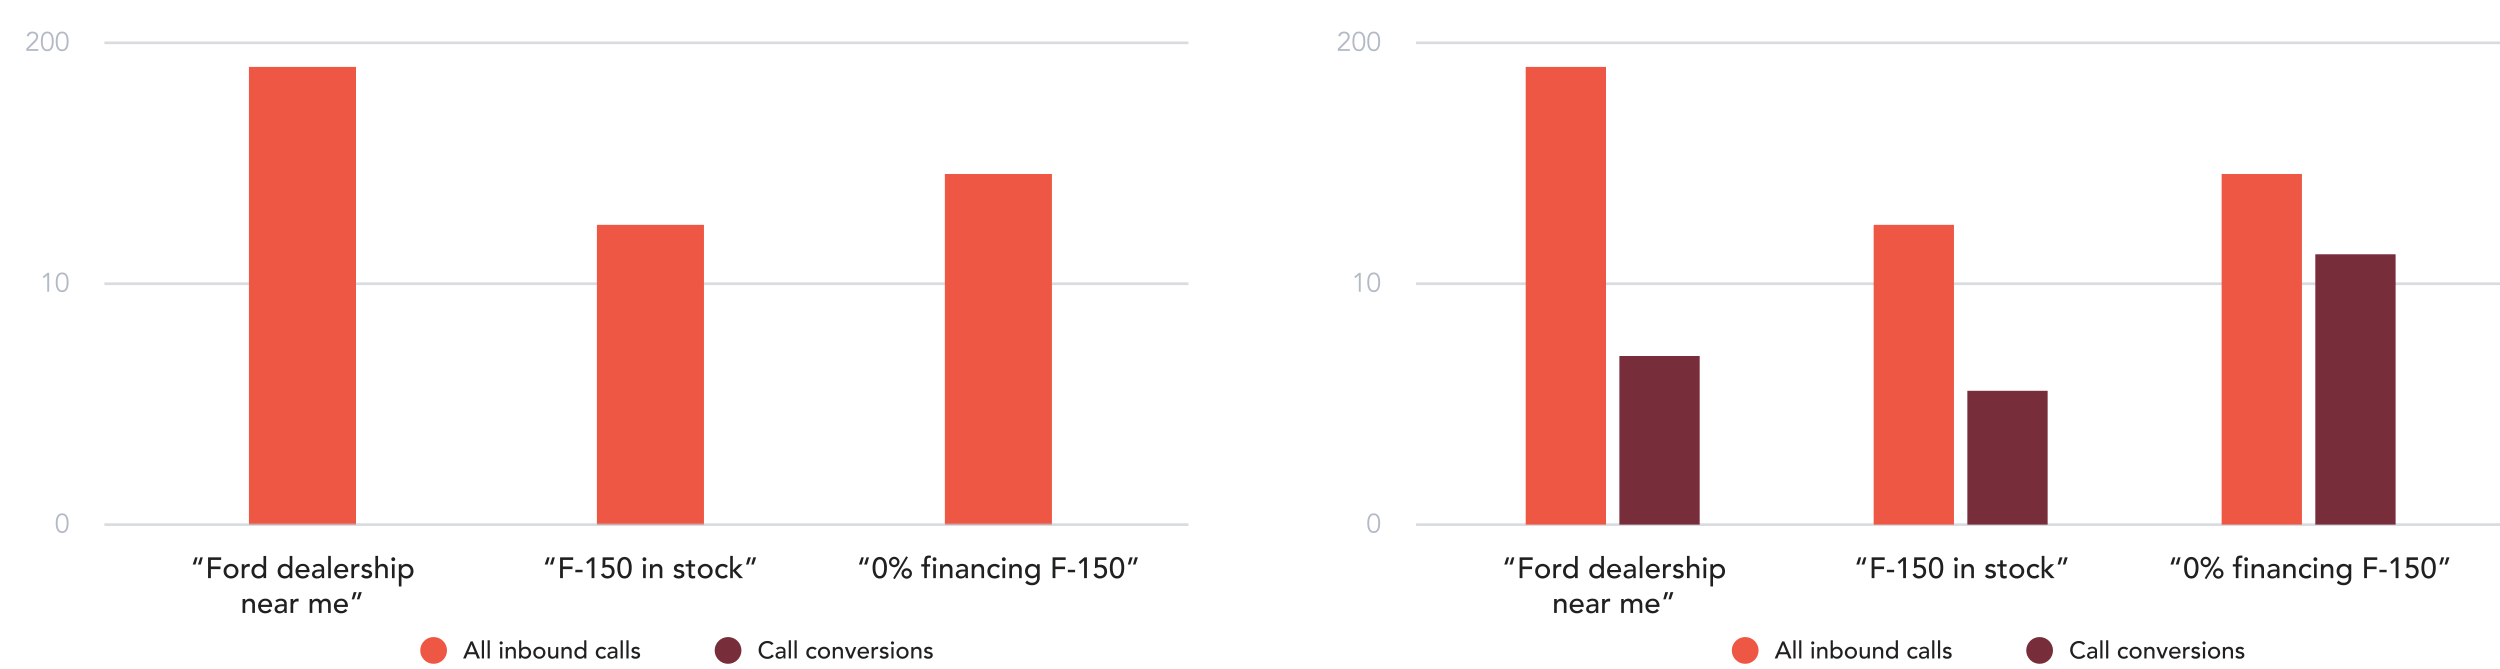
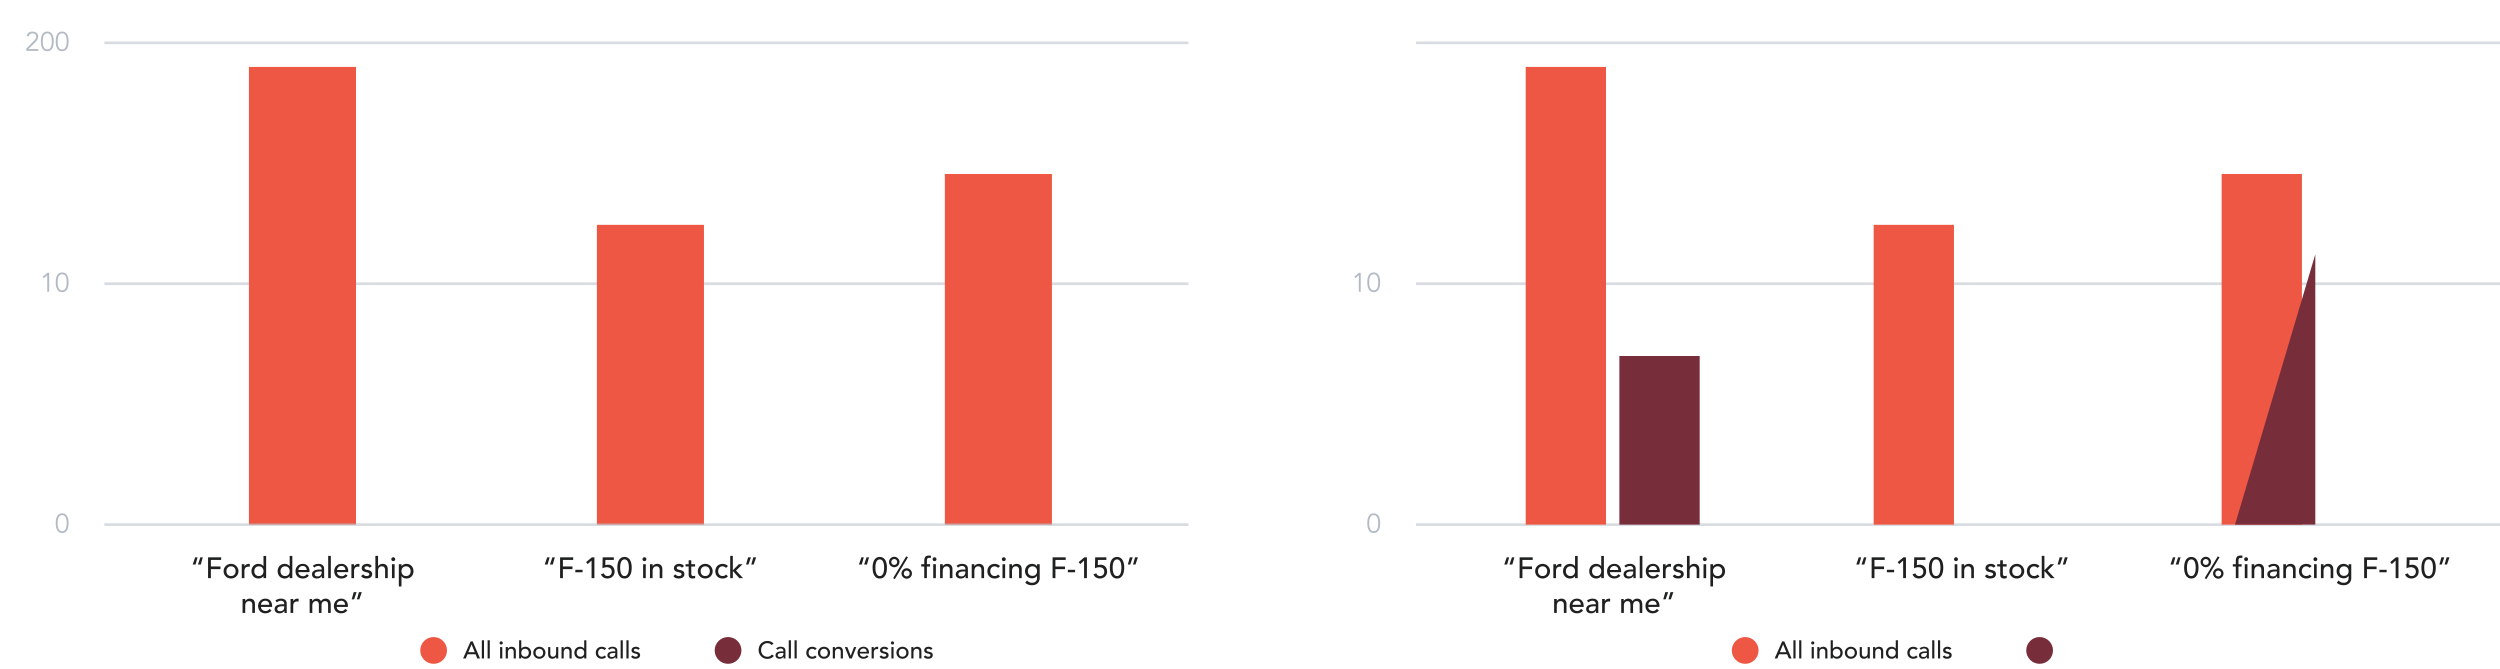
<svg xmlns="http://www.w3.org/2000/svg" width="934px" height="250px" fill="none" aria-hidden="true">
  <defs>
    <linearGradient class="cerosgradient" data-cerosgradient="true" id="CerosGradient_idc35608d60" gradientUnits="userSpaceOnUse" x1="50%" y1="100%" x2="50%" y2="0%">
      <stop offset="0%" stop-color="#d1d1d1" />
      <stop offset="100%" stop-color="#d1d1d1" />
    </linearGradient>
    <linearGradient />
  </defs>
  <path stroke="#B3BAC5" d="M39 106h405" opacity=".5" />
  <path fill="#B3BAC5" d="M14.31 19h-4.5v-.83l2.82-2.87c.107-.107.213-.22.32-.34.107-.12.203-.247.29-.38.087-.133.157-.273.21-.42.053-.147.08-.3.08-.46a1.19 1.19 0 0 0-.11-.52 1.052 1.052 0 0 0-.29-.39 1.281 1.281 0 0 0-.44-.24 1.553 1.553 0 0 0-.53-.09c-.36 0-.667.1-.92.3-.253.2-.417.47-.49.81l-.76-.08c.1-.527.34-.94.72-1.24.387-.3.853-.45 1.4-.45.287 0 .557.04.81.12.26.073.487.187.68.34.2.153.357.347.47.58.12.227.18.493.18.8 0 .273-.043.523-.13.75-.08.227-.187.44-.32.64s-.287.39-.46.57c-.167.18-.34.357-.52.53l-2.23 2.21h3.72V19Zm3.357-6.54c-.387 0-.694.103-.92.31a1.98 1.98 0 0 0-.5.77 3.893 3.893 0 0 0-.22.98c-.027.347-.04.66-.04.94 0 .28.013.593.04.94.033.347.106.673.22.98.113.307.28.563.5.77.226.207.533.31.92.31.386 0 .69-.103.91-.31.226-.207.396-.463.51-.77.113-.307.183-.633.21-.98.033-.347.05-.66.05-.94 0-.28-.017-.593-.05-.94a3.607 3.607 0 0 0-.21-.98 1.926 1.926 0 0 0-.51-.77c-.22-.207-.524-.31-.91-.31Zm0-.66c.506 0 .916.117 1.23.35.313.233.556.53.73.89.173.36.29.757.35 1.19.06.427.09.837.09 1.23s-.03.807-.09 1.24c-.06.427-.177.82-.35 1.18-.174.36-.417.657-.73.89-.314.233-.724.35-1.23.35-.507 0-.917-.117-1.23-.35a2.378 2.378 0 0 1-.73-.89 3.98 3.98 0 0 1-.35-1.18 9.052 9.052 0 0 1-.09-1.24c0-.393.03-.803.09-1.23.06-.433.176-.83.35-1.19.173-.36.416-.657.73-.89.313-.233.723-.35 1.23-.35Zm5.556.66c-.386 0-.693.103-.92.31-.22.207-.386.463-.5.77a3.884 3.884 0 0 0-.22.98c-.026.347-.04.66-.04.94 0 .28.014.593.04.94.034.347.107.673.22.98.114.307.28.563.5.77.227.207.534.31.92.31.387 0 .69-.103.91-.31.227-.207.397-.463.51-.77.114-.307.184-.633.21-.98.034-.347.05-.66.05-.94 0-.28-.016-.593-.05-.94a3.615 3.615 0 0 0-.21-.98 1.928 1.928 0 0 0-.51-.77c-.22-.207-.523-.31-.91-.31Zm0-.66c.507 0 .917.117 1.23.35.314.233.557.53.73.89.174.36.29.757.35 1.19.06.427.09.837.09 1.23s-.03.807-.09 1.24a3.98 3.98 0 0 1-.35 1.18c-.173.36-.416.657-.73.89-.313.233-.723.35-1.23.35-.506 0-.916-.117-1.23-.35a2.376 2.376 0 0 1-.73-.89 3.977 3.977 0 0 1-.35-1.18 9.052 9.052 0 0 1-.09-1.24c0-.393.03-.803.09-1.23.06-.433.177-.83.35-1.19.174-.36.417-.657.73-.89.314-.233.724-.35 1.23-.35Z" />
  <path fill="#1F2121" d="M73.06 210.918h-1.067l.924-2.706h.902l-.76 2.706Zm1.947 0H73.94l.924-2.706h.902l-.76 2.706Zm2.723-2.706h4.895v.99h-3.839v2.442h3.575v.99h-3.575V216H77.73v-7.788Zm6.866 5.181c0 .264.04.51.121.737.081.22.195.411.341.572.147.154.327.279.54.374.212.088.45.132.714.132.264 0 .503-.044.715-.132.213-.095.393-.22.54-.374.146-.161.26-.352.34-.572.081-.227.121-.473.121-.737s-.04-.506-.12-.726a1.587 1.587 0 0 0-.342-.572 1.488 1.488 0 0 0-.539-.374 1.735 1.735 0 0 0-.715-.143c-.264 0-.502.048-.715.143a1.488 1.488 0 0 0-.539.374c-.146.154-.26.345-.34.572-.081.22-.122.462-.122.726Zm-1.056 0c0-.381.07-.737.21-1.067.146-.33.344-.62.593-.869.25-.249.543-.444.88-.583.338-.147.7-.22 1.09-.22.388 0 .751.073 1.088.22a2.673 2.673 0 0 1 1.463 1.452c.147.33.22.686.22 1.067 0 .381-.073.741-.22 1.078a2.7 2.7 0 0 1-.583.869 2.93 2.93 0 0 1-.88.583 2.83 2.83 0 0 1-1.089.209 2.83 2.83 0 0 1-1.089-.209 2.93 2.93 0 0 1-.88-.583 2.856 2.856 0 0 1-.594-.869 2.796 2.796 0 0 1-.209-1.078Zm6.785-2.607h.99v.803h.022c.066-.139.154-.264.264-.374.11-.117.23-.216.363-.297.139-.081.29-.143.45-.187.162-.051.323-.077.485-.077.161 0 .308.022.44.066l-.044 1.067a3.019 3.019 0 0 0-.242-.055 1.321 1.321 0 0 0-.242-.022c-.484 0-.855.136-1.111.407-.257.271-.385.693-.385 1.265V216h-.99v-5.214ZM99.428 216h-.99v-.748h-.022c-.191.279-.455.495-.792.649-.33.154-.671.231-1.023.231-.404 0-.77-.07-1.1-.209a2.49 2.49 0 0 1-.836-.583 2.68 2.68 0 0 1-.528-.869 3.024 3.024 0 0 1-.187-1.078c0-.389.062-.748.187-1.078.124-.337.3-.627.528-.869a2.49 2.49 0 0 1 .836-.583c.33-.139.696-.209 1.1-.209.374 0 .726.081 1.056.242.33.154.583.367.759.638h.022v-3.85h.99V216Zm-2.706-.792c.264 0 .502-.044.715-.132.212-.095.392-.22.539-.374.146-.161.26-.352.34-.572.081-.227.122-.473.122-.737s-.04-.506-.121-.726a1.587 1.587 0 0 0-.341-.572 1.488 1.488 0 0 0-.54-.374 1.735 1.735 0 0 0-.714-.143c-.264 0-.503.048-.715.143a1.488 1.488 0 0 0-.54.374c-.146.154-.26.345-.34.572-.081.22-.121.462-.121.726 0 .264.04.51.12.737.081.22.195.411.342.572.146.154.326.279.539.374.212.088.45.132.715.132Zm12.492.792h-.99v-.748h-.022a1.881 1.881 0 0 1-.792.649c-.33.154-.671.231-1.023.231-.404 0-.77-.07-1.1-.209a2.48 2.48 0 0 1-.836-.583 2.656 2.656 0 0 1-.528-.869 3.018 3.018 0 0 1-.187-1.078c0-.389.062-.748.187-1.078.124-.337.3-.627.528-.869a2.48 2.48 0 0 1 .836-.583c.33-.139.696-.209 1.1-.209.374 0 .726.081 1.056.242.33.154.583.367.759.638h.022v-3.85h.99V216Zm-2.706-.792c.264 0 .502-.044.715-.132.212-.095.392-.22.539-.374.146-.161.26-.352.341-.572.08-.227.121-.473.121-.737a2.11 2.11 0 0 0-.121-.726 1.602 1.602 0 0 0-.341-.572 1.496 1.496 0 0 0-.539-.374 1.736 1.736 0 0 0-.715-.143c-.264 0-.503.048-.715.143a1.573 1.573 0 0 0-.88.946c-.081.22-.121.462-.121.726 0 .264.04.51.121.737.08.22.194.411.341.572.146.154.326.279.539.374.212.088.451.132.715.132Zm4.953-1.452c0 .227.048.436.143.627.103.183.235.341.396.473.162.132.349.235.561.308.213.073.433.11.66.11.308 0 .576-.07.803-.209.228-.147.437-.337.627-.572l.748.572c-.55.711-1.32 1.067-2.31 1.067-.41 0-.784-.07-1.122-.209a2.539 2.539 0 0 1-.847-.572 2.69 2.69 0 0 1-.528-.869 3.13 3.13 0 0 1-.187-1.089c0-.389.066-.748.198-1.078.14-.337.327-.627.561-.869a2.58 2.58 0 0 1 .858-.583c.33-.139.69-.209 1.078-.209.462 0 .851.081 1.166.242a2.36 2.36 0 0 1 1.232 1.518c.096.323.143.653.143.99v.352h-4.18Zm3.124-.792a1.96 1.96 0 0 0-.11-.605 1.21 1.21 0 0 0-.275-.473 1.194 1.194 0 0 0-.473-.319 1.593 1.593 0 0 0-.649-.121 1.58 1.58 0 0 0-.671.143 1.568 1.568 0 0 0-.506.352 1.742 1.742 0 0 0-.33.495 1.37 1.37 0 0 0-.11.528h3.124Zm2.263-1.54c.278-.257.601-.447.968-.572a3.225 3.225 0 0 1 1.1-.198c.381 0 .707.048.979.143.278.095.506.224.682.385.176.161.304.348.385.561.088.205.132.422.132.649v2.662a9.88 9.88 0 0 0 .044.946h-.88a9.533 9.533 0 0 1-.033-.792h-.022c-.22.337-.481.576-.781.715a2.467 2.467 0 0 1-1.045.209c-.242 0-.473-.033-.693-.099a1.746 1.746 0 0 1-.583-.297 1.447 1.447 0 0 1-.385-.484 1.543 1.543 0 0 1-.143-.682c0-.337.073-.62.22-.847.154-.227.359-.411.616-.55.264-.147.568-.249.913-.308a6.084 6.084 0 0 1 1.122-.099h.726v-.22c0-.132-.026-.264-.077-.396a1.035 1.035 0 0 0-.231-.352 1.014 1.014 0 0 0-.385-.253 1.393 1.393 0 0 0-.55-.099c-.191 0-.36.018-.506.055-.14.037-.268.084-.385.143a1.494 1.494 0 0 0-.319.187l-.275.209-.594-.616Zm2.794 2.068c-.235 0-.477.015-.726.044-.242.022-.466.07-.671.143a1.348 1.348 0 0 0-.495.308.706.706 0 0 0-.187.506c0 .301.099.517.297.649.205.132.48.198.825.198.271 0 .502-.044.693-.132a1.363 1.363 0 0 0 .715-.847c.051-.183.077-.363.077-.539v-.33h-.528Zm2.965-5.808h.99V216h-.99v-8.316Zm3.313 6.072c0 .227.048.436.143.627.103.183.235.341.396.473.162.132.349.235.561.308.213.073.433.11.66.11.308 0 .576-.07.803-.209.228-.147.437-.337.627-.572l.748.572c-.55.711-1.32 1.067-2.31 1.067-.41 0-.784-.07-1.122-.209a2.539 2.539 0 0 1-.847-.572 2.69 2.69 0 0 1-.528-.869 3.13 3.13 0 0 1-.187-1.089c0-.389.066-.748.198-1.078.14-.337.327-.627.561-.869a2.58 2.58 0 0 1 .858-.583c.33-.139.69-.209 1.078-.209.462 0 .851.081 1.166.242a2.36 2.36 0 0 1 1.232 1.518c.096.323.143.653.143.99v.352h-4.18Zm3.124-.792a1.96 1.96 0 0 0-.11-.605 1.21 1.21 0 0 0-.275-.473 1.194 1.194 0 0 0-.473-.319 1.593 1.593 0 0 0-.649-.121 1.58 1.58 0 0 0-.671.143 1.568 1.568 0 0 0-.506.352 1.742 1.742 0 0 0-.33.495 1.37 1.37 0 0 0-.11.528h3.124Zm2.241-2.178h.99v.803h.022c.066-.139.154-.264.264-.374.11-.117.231-.216.363-.297.139-.081.289-.143.451-.187.161-.051.322-.077.484-.077.161 0 .308.022.44.066l-.044 1.067a3.11 3.11 0 0 0-.242-.055 1.328 1.328 0 0 0-.242-.022c-.484 0-.855.136-1.111.407-.257.271-.385.693-.385 1.265V216h-.99v-5.214Zm6.843 1.309a1.41 1.41 0 0 0-.44-.363 1.185 1.185 0 0 0-.627-.154c-.235 0-.44.051-.616.154a.462.462 0 0 0-.253.429c0 .154.048.279.143.374.103.095.22.172.352.231.139.059.286.103.44.132l.396.077c.213.051.411.114.594.187.191.073.352.169.484.286.139.117.246.26.319.429.081.169.121.374.121.616 0 .293-.062.546-.187.759a1.603 1.603 0 0 1-.484.506 2.038 2.038 0 0 1-.682.286 3.28 3.28 0 0 1-.759.088c-.433 0-.814-.066-1.144-.198-.323-.132-.612-.374-.869-.726l.748-.616c.161.161.341.304.539.429s.44.187.726.187c.125 0 .249-.011.374-.033a1.32 1.32 0 0 0 .341-.121.758.758 0 0 0 .242-.209.483.483 0 0 0 .099-.297.492.492 0 0 0-.143-.363.87.87 0 0 0-.33-.22 1.733 1.733 0 0 0-.407-.132 6.16 6.16 0 0 0-.374-.088 6.441 6.441 0 0 1-.605-.176 1.84 1.84 0 0 1-.506-.264 1.213 1.213 0 0 1-.352-.418 1.347 1.347 0 0 1-.132-.627c0-.271.055-.506.165-.704.117-.205.268-.374.451-.506a2.12 2.12 0 0 1 .638-.297c.242-.066.484-.099.726-.099.352 0 .689.066 1.012.198.323.132.579.352.77.66l-.77.583Zm2.116-4.411h.99v3.905h.022c.124-.279.341-.502.649-.671a2.11 2.11 0 0 1 1.067-.264c.249 0 .487.04.715.121.234.073.436.191.605.352.176.161.315.37.418.627.102.249.154.546.154.891V216h-.99v-3.08c0-.242-.033-.447-.099-.616a1.08 1.08 0 0 0-.264-.418.909.909 0 0 0-.385-.231 1.273 1.273 0 0 0-.44-.077c-.206 0-.396.033-.572.099-.176.066-.33.172-.462.319a1.419 1.419 0 0 0-.308.539c-.074.22-.11.48-.11.781V216h-.99v-8.316Zm6.189 3.102h.99V216h-.99v-5.214Zm-.231-1.87a.69.69 0 0 1 .209-.506.707.707 0 0 1 .517-.22.67.67 0 0 1 .506.22.67.67 0 0 1 .22.506c0 .198-.073.37-.22.517a.69.69 0 0 1-.506.209.728.728 0 0 1-.517-.209.728.728 0 0 1-.209-.517Zm2.796 1.87h.99v.748h.022c.191-.279.451-.495.781-.649a2.468 2.468 0 0 1 1.034-.231c.404 0 .767.07 1.089.209.33.139.609.334.836.583.235.249.415.543.539.88.125.33.187.686.187 1.067 0 .389-.062.752-.187 1.089a2.57 2.57 0 0 1-.539.869 2.415 2.415 0 0 1-.836.572 2.722 2.722 0 0 1-1.089.209c-.374 0-.726-.077-1.056-.231a1.842 1.842 0 0 1-.759-.649h-.022v3.85h-.99v-8.316Zm2.706.792c-.264 0-.502.048-.715.143a1.496 1.496 0 0 0-.539.374c-.146.154-.26.345-.341.572a2.11 2.11 0 0 0-.121.726c0 .264.041.51.121.737.081.22.195.411.341.572.147.154.327.279.539.374.213.088.451.132.715.132.264 0 .503-.044.715-.132a1.67 1.67 0 0 0 .539-.374 1.7 1.7 0 0 0 .341-.572c.081-.227.121-.473.121-.737s-.04-.506-.121-.726a1.573 1.573 0 0 0-.88-.946 1.732 1.732 0 0 0-.715-.143Zm-61.079 12.208h.99v.803h.022c.125-.279.341-.502.65-.671a2.113 2.113 0 0 1 1.066-.264c.25 0 .488.04.715.121.235.073.437.191.605.352.176.161.316.37.418.627.103.249.154.546.154.891V229h-.99v-3.08c0-.242-.033-.447-.099-.616a1.08 1.08 0 0 0-.264-.418.904.904 0 0 0-.385-.231 1.27 1.27 0 0 0-.44-.077c-.205 0-.396.033-.572.099-.176.066-.33.172-.462.319a1.424 1.424 0 0 0-.308.539c-.073.22-.11.48-.11.781V229h-.99v-5.214Zm6.86 2.97c0 .227.048.436.144.627.102.183.234.341.396.473.161.132.348.235.56.308.213.073.433.11.66.11.309 0 .576-.07.804-.209.227-.147.436-.337.627-.572l.748.572c-.55.711-1.32 1.067-2.31 1.067-.41 0-.785-.07-1.122-.209a2.536 2.536 0 0 1-.847-.572 2.68 2.68 0 0 1-.528-.869 3.116 3.116 0 0 1-.187-1.089c0-.389.066-.748.198-1.078.14-.337.326-.627.56-.869a2.58 2.58 0 0 1 .859-.583 2.75 2.75 0 0 1 1.078-.209c.462 0 .85.081 1.166.242.322.161.586.374.792.638.205.257.352.55.44.88.095.323.143.653.143.99v.352h-4.18Zm3.125-.792a1.99 1.99 0 0 0-.11-.605 1.235 1.235 0 0 0-.275-.473 1.204 1.204 0 0 0-.473-.319 1.596 1.596 0 0 0-.65-.121c-.241 0-.465.048-.67.143a1.561 1.561 0 0 0-.506.352 1.73 1.73 0 0 0-.33.495c-.074.176-.11.352-.11.528h3.124Zm2.262-1.54a2.69 2.69 0 0 1 .968-.572 3.229 3.229 0 0 1 1.1-.198c.381 0 .708.048.979.143.279.095.506.224.682.385.176.161.304.348.385.561.088.205.132.422.132.649v2.662c0 .183.004.352.011.506.007.154.018.301.033.44h-.88a9.533 9.533 0 0 1-.033-.792h-.022c-.22.337-.48.576-.781.715a2.467 2.467 0 0 1-1.045.209c-.242 0-.473-.033-.693-.099a1.756 1.756 0 0 1-.583-.297 1.46 1.46 0 0 1-.385-.484 1.557 1.557 0 0 1-.143-.682c0-.337.073-.62.22-.847.154-.227.359-.411.616-.55.264-.147.568-.249.913-.308a6.084 6.084 0 0 1 1.122-.099h.726v-.22c0-.132-.026-.264-.077-.396a1.006 1.006 0 0 0-.231-.352 1.014 1.014 0 0 0-.385-.253 1.39 1.39 0 0 0-.55-.099 2.08 2.08 0 0 0-.506.055 1.992 1.992 0 0 0-.385.143 1.52 1.52 0 0 0-.319.187 29.72 29.72 0 0 1-.275.209l-.594-.616Zm2.794 2.068c-.235 0-.477.015-.726.044-.242.022-.466.07-.671.143a1.348 1.348 0 0 0-.495.308.706.706 0 0 0-.187.506c0 .301.099.517.297.649.205.132.48.198.825.198.271 0 .502-.044.693-.132a1.343 1.343 0 0 0 .715-.847c.051-.183.077-.363.077-.539v-.33h-.528Zm2.888-2.706h.99v.803h.022c.066-.139.154-.264.264-.374.11-.117.231-.216.363-.297.139-.081.29-.143.451-.187.161-.051.323-.077.484-.077.161 0 .308.022.44.066l-.044 1.067a3.009 3.009 0 0 0-.242-.055 1.32 1.32 0 0 0-.242-.022c-.484 0-.854.136-1.111.407-.257.271-.385.693-.385 1.265V229h-.99v-5.214Zm7.133 0h.924v.814h.022a.899.899 0 0 1 .165-.275 2.03 2.03 0 0 1 .858-.561c.198-.073.414-.11.649-.11.389 0 .715.081.979.242.264.161.48.403.649.726.169-.323.407-.565.715-.726a2 2 0 0 1 .935-.242c.403 0 .733.066.99.198s.458.308.605.528c.147.213.246.458.297.737.059.271.088.554.088.847V229h-.99v-2.904c0-.198-.015-.389-.044-.572a1.248 1.248 0 0 0-.154-.484.873.873 0 0 0-.341-.33c-.147-.088-.341-.132-.583-.132-.477 0-.818.147-1.023.44-.205.293-.308.671-.308 1.133V229h-.99v-2.728c0-.249-.015-.477-.044-.682a1.393 1.393 0 0 0-.154-.528.766.766 0 0 0-.33-.352c-.139-.088-.33-.132-.572-.132-.176 0-.348.037-.517.11a1.172 1.172 0 0 0-.429.308 1.503 1.503 0 0 0-.297.539c-.073.213-.11.466-.11.759V229h-.99v-5.214Zm10.115 2.97c0 .227.048.436.143.627.103.183.235.341.396.473.161.132.348.235.561.308.213.073.433.11.66.11.308 0 .576-.07.803-.209.227-.147.436-.337.627-.572l.748.572c-.55.711-1.32 1.067-2.31 1.067-.411 0-.785-.07-1.122-.209a2.539 2.539 0 0 1-.847-.572 2.69 2.69 0 0 1-.528-.869 3.107 3.107 0 0 1-.187-1.089 2.722 2.722 0 0 1 .759-1.947 2.58 2.58 0 0 1 .858-.583c.33-.139.689-.209 1.078-.209.462 0 .851.081 1.166.242.323.161.587.374.792.638.205.257.352.55.44.88.095.323.143.653.143.99v.352h-4.18Zm3.124-.792a1.96 1.96 0 0 0-.11-.605 1.222 1.222 0 0 0-.275-.473 1.2 1.2 0 0 0-.473-.319 1.596 1.596 0 0 0-.649-.121c-.242 0-.466.048-.671.143a1.557 1.557 0 0 0-.506.352 1.742 1.742 0 0 0-.33.495 1.37 1.37 0 0 0-.11.528h3.124Zm3.362-2.046h-.902l.759-2.706h1.067l-.924 2.706Zm1.947 0h-.902l.759-2.706h1.067l-.924 2.706ZM204.575 210.918h-1.067l.924-2.706h.902l-.759 2.706Zm1.947 0h-1.067l.924-2.706h.902l-.759 2.706Zm2.723-2.706h4.895v.99h-3.839v2.442h3.575v.99h-3.575V216h-1.056v-7.788Zm8.406 5.588h-2.706v-.924h2.706v.924Zm3.36-4.378-1.43 1.32-.616-.737 2.167-1.793h.935V216h-1.056v-6.578Zm8.323-.22h-3.157l-.033 1.947c.051-.022.124-.044.22-.066a4.004 4.004 0 0 1 .825-.099c.366 0 .696.062.99.187.3.125.557.301.77.528.212.227.374.499.484.814.117.315.176.664.176 1.045 0 .389-.074.741-.22 1.056-.14.315-.334.587-.583.814-.25.227-.539.403-.869.528-.33.117-.686.176-1.067.176a2.605 2.605 0 0 1-1.43-.407 2.237 2.237 0 0 1-.913-1.166l1.067-.363c.139.359.326.62.561.781.234.154.528.231.88.231.205 0 .399-.037.583-.11a1.37 1.37 0 0 0 .484-.308 1.52 1.52 0 0 0 .33-.506 1.78 1.78 0 0 0 .121-.671c0-.572-.176-.997-.528-1.276-.345-.286-.796-.429-1.353-.429-.198 0-.451.037-.759.11a3.617 3.617 0 0 0-.847.297l.088-4.103h4.18v.99Zm1.305 2.904c0-.286.015-.583.044-.891a6.09 6.09 0 0 1 .154-.902c.081-.301.183-.587.308-.858a2.59 2.59 0 0 1 .495-.704c.205-.205.444-.367.715-.484.279-.125.601-.187.968-.187s.686.062.957.187c.279.117.517.279.715.484.205.198.37.433.495.704.132.271.235.557.308.858.081.293.136.594.165.902.029.308.044.605.044.891 0 .411-.037.851-.11 1.32a4.533 4.533 0 0 1-.407 1.309 2.745 2.745 0 0 1-.825 1.001c-.345.264-.792.396-1.342.396s-1.001-.132-1.353-.396a2.788 2.788 0 0 1-.814-1.001 4.533 4.533 0 0 1-.407-1.309 8.61 8.61 0 0 1-.11-1.32Zm1.056 0c0 .257.015.561.044.913.037.352.11.693.22 1.023.11.323.271.598.484.825.22.227.513.341.88.341s.656-.114.869-.341c.22-.227.385-.502.495-.825.11-.33.18-.671.209-1.023.037-.352.055-.656.055-.913a8.79 8.79 0 0 0-.022-.594 4.277 4.277 0 0 0-.077-.682 3.965 3.965 0 0 0-.165-.671 2.065 2.065 0 0 0-.297-.583 1.33 1.33 0 0 0-.44-.418 1.22 1.22 0 0 0-.627-.154 1.22 1.22 0 0 0-.627.154 1.445 1.445 0 0 0-.451.418 2.278 2.278 0 0 0-.286.583 4.775 4.775 0 0 0-.176.671 7.187 7.187 0 0 0-.077.682c-.007.22-.011.418-.011.594Zm8.569-1.32h.99V216h-.99v-5.214Zm-.231-1.87a.69.69 0 0 1 .209-.506.707.707 0 0 1 .517-.22.67.67 0 0 1 .506.22.67.67 0 0 1 .22.506c0 .198-.073.37-.22.517a.69.69 0 0 1-.506.209.728.728 0 0 1-.517-.209.728.728 0 0 1-.209-.517Zm2.797 1.87h.99v.803h.022c.124-.279.341-.502.649-.671a2.11 2.11 0 0 1 1.067-.264c.249 0 .487.04.715.121.234.073.436.191.605.352.176.161.315.37.418.627.102.249.154.546.154.891V216h-.99v-3.08c0-.242-.033-.447-.099-.616a1.08 1.08 0 0 0-.264-.418.909.909 0 0 0-.385-.231 1.273 1.273 0 0 0-.44-.077c-.206 0-.396.033-.572.099-.176.066-.33.172-.462.319a1.419 1.419 0 0 0-.308.539c-.074.22-.11.48-.11.781V216h-.99v-5.214Zm11.945 1.309a1.41 1.41 0 0 0-.44-.363 1.18 1.18 0 0 0-.627-.154c-.234 0-.44.051-.616.154a.464.464 0 0 0-.253.429c0 .154.048.279.143.374.103.095.22.172.352.231.14.059.286.103.44.132l.396.077c.213.051.411.114.594.187.191.073.352.169.484.286.14.117.246.26.319.429.081.169.121.374.121.616 0 .293-.062.546-.187.759a1.592 1.592 0 0 1-.484.506 2.038 2.038 0 0 1-.682.286 3.28 3.28 0 0 1-.759.088c-.432 0-.814-.066-1.144-.198-.322-.132-.612-.374-.869-.726l.748-.616c.162.161.341.304.539.429s.44.187.726.187c.125 0 .25-.011.374-.033a1.32 1.32 0 0 0 .341-.121.747.747 0 0 0 .242-.209.483.483 0 0 0 .099-.297.488.488 0 0 0-.143-.363.87.87 0 0 0-.33-.22 1.718 1.718 0 0 0-.407-.132 6.16 6.16 0 0 0-.374-.088 6.53 6.53 0 0 1-.605-.176 1.853 1.853 0 0 1-.506-.264 1.224 1.224 0 0 1-.352-.418 1.347 1.347 0 0 1-.132-.627c0-.271.055-.506.165-.704.118-.205.268-.374.451-.506.191-.132.404-.231.638-.297.242-.066.484-.099.726-.099.352 0 .69.066 1.012.198.323.132.58.352.77.66l-.77.583Zm4.91-.451h-1.419v2.365c0 .147.004.293.011.44.007.139.033.268.077.385a.73.73 0 0 0 .22.275c.103.066.249.099.44.099.117 0 .238-.011.363-.033.125-.022.238-.062.341-.121v.902a1.23 1.23 0 0 1-.462.132 2.94 2.94 0 0 1-.429.044c-.381 0-.678-.051-.891-.154a1.172 1.172 0 0 1-.462-.418 1.447 1.447 0 0 1-.176-.561 9.064 9.064 0 0 1-.022-.638v-2.717h-1.144v-.858h1.144v-1.463h.99v1.463h1.419v.858Zm2.08 1.749c0 .264.041.51.121.737.081.22.195.411.341.572.147.154.327.279.539.374.213.088.451.132.715.132.264 0 .503-.044.715-.132a1.67 1.67 0 0 0 .539-.374 1.7 1.7 0 0 0 .341-.572c.081-.227.121-.473.121-.737s-.04-.506-.121-.726a1.573 1.573 0 0 0-.88-.946 1.732 1.732 0 0 0-.715-.143c-.264 0-.502.048-.715.143a1.496 1.496 0 0 0-.539.374c-.146.154-.26.345-.341.572a2.11 2.11 0 0 0-.121.726Zm-1.056 0c0-.381.07-.737.209-1.067.147-.33.345-.62.594-.869.25-.249.543-.444.88-.583a2.7 2.7 0 0 1 1.089-.22c.389 0 .752.073 1.089.22a2.684 2.684 0 0 1 1.463 1.452c.147.33.22.686.22 1.067 0 .381-.073.741-.22 1.078-.139.33-.333.62-.583.869a2.917 2.917 0 0 1-.88.583c-.337.139-.7.209-1.089.209-.388 0-.751-.07-1.089-.209a2.942 2.942 0 0 1-.88-.583 2.867 2.867 0 0 1-.594-.869 2.802 2.802 0 0 1-.209-1.078Zm10.514-1.221a1.959 1.959 0 0 0-.583-.429 1.534 1.534 0 0 0-.715-.154c-.272 0-.51.051-.715.154a1.423 1.423 0 0 0-.506.407 1.9 1.9 0 0 0-.308.594c-.066.22-.099.451-.099.693 0 .242.04.473.121.693.08.213.194.4.341.561.146.161.322.29.528.385.205.088.436.132.693.132.278 0 .517-.048.715-.143.198-.103.381-.249.55-.44l.704.704a2.219 2.219 0 0 1-.902.616 3.081 3.081 0 0 1-1.078.187 3.02 3.02 0 0 1-1.111-.198 2.605 2.605 0 0 1-.858-.55 2.524 2.524 0 0 1-.561-.858 3.024 3.024 0 0 1-.198-1.111c0-.403.066-.774.198-1.111.132-.337.315-.627.55-.869.242-.242.528-.429.858-.561a2.916 2.916 0 0 1 1.122-.209c.381 0 .744.07 1.089.209.352.132.656.337.913.616l-.748.682Zm1.577-4.488h.99v5.368l2.244-2.255h1.375l-2.431 2.365 2.64 2.838h-1.408l-2.42-2.706V216h-.99v-8.316Zm6.826 3.234h-.902l.759-2.706h1.067l-.924 2.706Zm1.947 0h-.902l.759-2.706h1.067l-.924 2.706ZM321.952 210.918h-1.067l.924-2.706h.902l-.759 2.706Zm1.947 0h-1.067l.924-2.706h.902l-.759 2.706Zm2.097 1.188c0-.286.014-.583.044-.891.029-.308.08-.609.154-.902.08-.301.183-.587.308-.858a2.59 2.59 0 0 1 .495-.704 2.27 2.27 0 0 1 .715-.484c.278-.125.601-.187.968-.187.366 0 .685.062.957.187.278.117.517.279.715.484.205.198.37.433.495.704.132.271.234.557.308.858.08.293.135.594.165.902.029.308.044.605.044.891 0 .411-.037.851-.11 1.32a4.564 4.564 0 0 1-.407 1.309 2.745 2.745 0 0 1-.825 1.001c-.345.264-.792.396-1.342.396s-1.001-.132-1.353-.396a2.788 2.788 0 0 1-.814-1.001 4.533 4.533 0 0 1-.407-1.309 8.487 8.487 0 0 1-.11-1.32Zm1.056 0c0 .257.014.561.044.913.036.352.11.693.22 1.023.11.323.271.598.484.825.22.227.513.341.88.341.366 0 .656-.114.869-.341.22-.227.385-.502.495-.825.11-.33.179-.671.209-1.023.036-.352.055-.656.055-.913a9.5 9.5 0 0 0-.022-.594 4.396 4.396 0 0 0-.077-.682 3.965 3.965 0 0 0-.165-.671 2.119 2.119 0 0 0-.297-.583 1.34 1.34 0 0 0-.44-.418 1.22 1.22 0 0 0-.627-.154 1.22 1.22 0 0 0-.627.154 1.434 1.434 0 0 0-.451.418 2.246 2.246 0 0 0-.286.583 4.641 4.641 0 0 0-.176.671 6.874 6.874 0 0 0-.077.682c-.008.22-.011.418-.011.594Zm7.267 4.235-.66-.341 4.895-8.14.66.341-4.895 8.14Zm-2.178-6.38c0-.271.051-.524.154-.759a1.992 1.992 0 0 1 1.034-1.034 1.87 1.87 0 0 1 .759-.154c.271 0 .524.051.759.154a1.992 1.992 0 0 1 1.034 1.034c.103.235.154.488.154.759s-.051.524-.154.759a1.992 1.992 0 0 1-1.034 1.034 1.87 1.87 0 0 1-.759.154 1.87 1.87 0 0 1-.759-.154 1.992 1.992 0 0 1-1.034-1.034 1.87 1.87 0 0 1-.154-.759Zm.858 0c0 .308.103.568.308.781.213.205.473.308.781.308.308 0 .565-.103.77-.308.213-.213.319-.473.319-.781 0-.308-.106-.565-.319-.77a1.024 1.024 0 0 0-.77-.319c-.308 0-.568.106-.781.319a1.045 1.045 0 0 0-.308.77Zm3.806 4.29c0-.271.051-.524.154-.759a1.992 1.992 0 0 1 1.034-1.034 1.87 1.87 0 0 1 .759-.154c.271 0 .524.051.759.154a1.992 1.992 0 0 1 1.034 1.034c.103.235.154.488.154.759s-.051.524-.154.759a1.992 1.992 0 0 1-1.034 1.034 1.87 1.87 0 0 1-.759.154 1.87 1.87 0 0 1-.759-.154 1.992 1.992 0 0 1-1.034-1.034 1.87 1.87 0 0 1-.154-.759Zm.858 0c0 .308.103.568.308.781.213.205.473.308.781.308.308 0 .565-.103.77-.308.213-.213.319-.473.319-.781 0-.308-.106-.565-.319-.77a1.024 1.024 0 0 0-.77-.319c-.308 0-.568.106-.781.319a1.045 1.045 0 0 0-.308.77Zm7.633-2.607h-1.122v-.858h1.122v-1.166c0-.697.132-1.214.396-1.551.271-.345.733-.517 1.386-.517.11 0 .223.004.341.011.124.007.256.029.396.066l-.11.88a1.43 1.43 0 0 0-.561-.099.932.932 0 0 0-.44.088.615.615 0 0 0-.264.231 1.062 1.062 0 0 0-.121.374 4.59 4.59 0 0 0-.022.484v1.199h1.177v.858h-1.188V216h-.99v-4.356Zm3.355-.858h.99V216h-.99v-5.214Zm-.231-1.87c0-.198.069-.367.209-.506a.705.705 0 0 1 .517-.22c.198 0 .366.073.506.22.146.139.22.308.22.506a.71.71 0 0 1-.22.517.692.692 0 0 1-.506.209.726.726 0 0 1-.517-.209.724.724 0 0 1-.209-.517Zm2.796 1.87h.99v.803h.022c.125-.279.341-.502.649-.671a2.113 2.113 0 0 1 1.067-.264c.25 0 .488.04.715.121.235.073.437.191.605.352.176.161.316.37.418.627.103.249.154.546.154.891V216h-.99v-3.08c0-.242-.033-.447-.099-.616a1.08 1.08 0 0 0-.264-.418.903.903 0 0 0-.385-.231 1.269 1.269 0 0 0-.44-.077c-.205 0-.396.033-.572.099-.176.066-.33.172-.462.319a1.432 1.432 0 0 0-.308.539c-.073.22-.11.48-.11.781V216h-.99v-5.214Zm6.135.638c.278-.257.601-.447.968-.572a3.225 3.225 0 0 1 1.1-.198c.381 0 .707.048.979.143.278.095.506.224.682.385.176.161.304.348.385.561.088.205.132.422.132.649v2.662a9.88 9.88 0 0 0 .044.946h-.88a9.533 9.533 0 0 1-.033-.792h-.022c-.22.337-.481.576-.781.715a2.467 2.467 0 0 1-1.045.209c-.242 0-.473-.033-.693-.099a1.746 1.746 0 0 1-.583-.297 1.447 1.447 0 0 1-.385-.484 1.543 1.543 0 0 1-.143-.682c0-.337.073-.62.22-.847.154-.227.359-.411.616-.55.264-.147.568-.249.913-.308a6.084 6.084 0 0 1 1.122-.099h.726v-.22c0-.132-.026-.264-.077-.396a1.035 1.035 0 0 0-.231-.352 1.014 1.014 0 0 0-.385-.253 1.393 1.393 0 0 0-.55-.099c-.191 0-.36.018-.506.055-.14.037-.268.084-.385.143a1.494 1.494 0 0 0-.319.187l-.275.209-.594-.616Zm2.794 2.068c-.235 0-.477.015-.726.044-.242.022-.466.07-.671.143a1.348 1.348 0 0 0-.495.308.706.706 0 0 0-.187.506c0 .301.099.517.297.649.205.132.48.198.825.198.271 0 .502-.044.693-.132a1.363 1.363 0 0 0 .715-.847c.051-.183.077-.363.077-.539v-.33h-.528Zm2.888-2.706h.99v.803h.022c.124-.279.341-.502.649-.671a2.11 2.11 0 0 1 1.067-.264c.249 0 .487.04.715.121.234.073.436.191.605.352.176.161.315.37.418.627.102.249.154.546.154.891V216h-.99v-3.08c0-.242-.033-.447-.099-.616a1.08 1.08 0 0 0-.264-.418.909.909 0 0 0-.385-.231 1.273 1.273 0 0 0-.44-.077c-.206 0-.396.033-.572.099-.176.066-.33.172-.462.319a1.419 1.419 0 0 0-.308.539c-.074.22-.11.48-.11.781V216h-.99v-5.214Zm9.841 1.386a1.947 1.947 0 0 0-.583-.429 1.531 1.531 0 0 0-.715-.154c-.271 0-.51.051-.715.154a1.423 1.423 0 0 0-.506.407 1.9 1.9 0 0 0-.308.594c-.066.22-.099.451-.099.693 0 .242.04.473.121.693.081.213.194.4.341.561.147.161.323.29.528.385.205.088.436.132.693.132.279 0 .517-.048.715-.143.198-.103.381-.249.55-.44l.704.704a2.212 2.212 0 0 1-.902.616 3.077 3.077 0 0 1-1.078.187c-.403 0-.774-.066-1.111-.198a2.605 2.605 0 0 1-.858-.55 2.524 2.524 0 0 1-.561-.858 3.024 3.024 0 0 1-.198-1.111c0-.403.066-.774.198-1.111.132-.337.315-.627.55-.869.242-.242.528-.429.858-.561a2.916 2.916 0 0 1 1.122-.209c.381 0 .744.07 1.089.209.352.132.656.337.913.616l-.748.682Zm1.655-1.386h.99V216h-.99v-5.214Zm-.231-1.87c0-.198.069-.367.209-.506a.705.705 0 0 1 .517-.22c.198 0 .366.073.506.22.146.139.22.308.22.506a.71.71 0 0 1-.22.517.692.692 0 0 1-.506.209.726.726 0 0 1-.517-.209.724.724 0 0 1-.209-.517Zm2.796 1.87h.99v.803h.022c.125-.279.341-.502.649-.671a2.113 2.113 0 0 1 1.067-.264c.25 0 .488.04.715.121.235.073.437.191.605.352.176.161.316.37.418.627.103.249.154.546.154.891V216h-.99v-3.08c0-.242-.033-.447-.099-.616a1.08 1.08 0 0 0-.264-.418.903.903 0 0 0-.385-.231 1.269 1.269 0 0 0-.44-.077c-.205 0-.396.033-.572.099-.176.066-.33.172-.462.319a1.432 1.432 0 0 0-.308.539c-.073.22-.11.48-.11.781V216h-.99v-5.214Zm11.337 5.17c0 .396-.069.755-.209 1.078-.132.33-.322.612-.572.847-.249.242-.55.429-.902.561-.352.132-.74.198-1.166.198-.498 0-.957-.07-1.375-.209a3.313 3.313 0 0 1-1.177-.726l.671-.836c.257.279.536.488.836.627.301.147.642.22 1.023.22.367 0 .671-.055.913-.165a1.465 1.465 0 0 0 .88-.99c.059-.213.088-.429.088-.649v-.77h-.033c-.19.315-.451.55-.781.704-.322.147-.663.22-1.023.22-.381 0-.737-.066-1.067-.198a2.66 2.66 0 0 1-.836-.561 2.646 2.646 0 0 1-.55-.847 2.848 2.848 0 0 1-.198-1.067c0-.381.063-.737.187-1.067.125-.337.301-.631.528-.88a2.5 2.5 0 0 1 .836-.583c.33-.139.697-.209 1.1-.209.352 0 .693.077 1.023.231.338.154.602.37.792.649h.022v-.748h.99v5.17Zm-2.706-4.378c-.264 0-.502.048-.715.143a1.496 1.496 0 0 0-.539.374c-.146.154-.26.345-.341.572a2.11 2.11 0 0 0-.121.726c0 .528.154.953.462 1.276.308.315.726.473 1.254.473s.946-.158 1.254-.473c.308-.323.462-.748.462-1.276 0-.264-.04-.506-.121-.726a1.573 1.573 0 0 0-.88-.946 1.732 1.732 0 0 0-.715-.143Zm7.521-3.366h4.895v.99h-3.839v2.442h3.575v.99h-3.575V216h-1.056v-7.788Zm8.406 5.588h-2.706v-.924h2.706v.924Zm3.36-4.378-1.43 1.32-.616-.737 2.167-1.793h.935V216h-1.056v-6.578Zm8.323-.22h-3.157l-.033 1.947c.051-.022.124-.044.22-.066a4.004 4.004 0 0 1 .825-.099c.366 0 .696.062.99.187.3.125.557.301.77.528.212.227.374.499.484.814.117.315.176.664.176 1.045 0 .389-.074.741-.22 1.056-.14.315-.334.587-.583.814-.25.227-.539.403-.869.528-.33.117-.686.176-1.067.176a2.605 2.605 0 0 1-1.43-.407 2.237 2.237 0 0 1-.913-1.166l1.067-.363c.139.359.326.62.561.781.234.154.528.231.88.231.205 0 .399-.037.583-.11a1.37 1.37 0 0 0 .484-.308 1.52 1.52 0 0 0 .33-.506 1.78 1.78 0 0 0 .121-.671c0-.572-.176-.997-.528-1.276-.345-.286-.796-.429-1.353-.429-.198 0-.451.037-.759.11a3.617 3.617 0 0 0-.847.297l.088-4.103h4.18v.99Zm1.305 2.904c0-.286.015-.583.044-.891a6.09 6.09 0 0 1 .154-.902c.081-.301.183-.587.308-.858a2.59 2.59 0 0 1 .495-.704c.205-.205.444-.367.715-.484.279-.125.601-.187.968-.187s.686.062.957.187c.279.117.517.279.715.484.205.198.37.433.495.704.132.271.235.557.308.858.081.293.136.594.165.902.029.308.044.605.044.891 0 .411-.037.851-.11 1.32a4.533 4.533 0 0 1-.407 1.309 2.745 2.745 0 0 1-.825 1.001c-.345.264-.792.396-1.342.396s-1.001-.132-1.353-.396a2.788 2.788 0 0 1-.814-1.001 4.533 4.533 0 0 1-.407-1.309 8.61 8.61 0 0 1-.11-1.32Zm1.056 0c0 .257.015.561.044.913.037.352.11.693.22 1.023.11.323.271.598.484.825.22.227.513.341.88.341s.656-.114.869-.341c.22-.227.385-.502.495-.825.11-.33.18-.671.209-1.023.037-.352.055-.656.055-.913a8.79 8.79 0 0 0-.022-.594 4.277 4.277 0 0 0-.077-.682 3.965 3.965 0 0 0-.165-.671 2.065 2.065 0 0 0-.297-.583 1.33 1.33 0 0 0-.44-.418 1.22 1.22 0 0 0-.627-.154 1.22 1.22 0 0 0-.627.154 1.445 1.445 0 0 0-.451.418 2.278 2.278 0 0 0-.286.583 4.775 4.775 0 0 0-.176.671 7.187 7.187 0 0 0-.077.682c-.007.22-.011.418-.011.594Zm6.552-1.188h-.902l.759-2.706h1.067l-.924 2.706Zm1.947 0h-.902l.759-2.706h1.067l-.924 2.706Z" />
  <path fill="#B3BAC5" d="M18.367 109h-.72v-6.18l-1.27 1.12-.45-.54 1.8-1.48h.64V109Zm4.856-6.54c-.386 0-.693.103-.92.31-.22.207-.386.463-.5.77a3.884 3.884 0 0 0-.22.98c-.026.347-.04.66-.04.94 0 .28.014.593.04.94.034.347.107.673.22.98.114.307.28.563.5.77.227.207.534.31.92.31.387 0 .69-.103.91-.31.227-.207.397-.463.51-.77.114-.307.184-.633.21-.98.034-.347.05-.66.05-.94 0-.28-.016-.593-.05-.94a3.615 3.615 0 0 0-.21-.98 1.928 1.928 0 0 0-.51-.77c-.22-.207-.523-.31-.91-.31Zm0-.66c.507 0 .917.117 1.23.35.314.233.557.53.73.89.174.36.29.757.35 1.19.06.427.09.837.09 1.23s-.03.807-.09 1.24c-.06.427-.176.82-.35 1.18-.173.36-.416.657-.73.89-.313.233-.723.35-1.23.35-.506 0-.916-.117-1.23-.35a2.374 2.374 0 0 1-.73-.89 3.975 3.975 0 0 1-.35-1.18 9.052 9.052 0 0 1-.09-1.24c0-.393.03-.803.09-1.23.06-.433.177-.83.35-1.19.174-.36.417-.657.73-.89.314-.233.724-.35 1.23-.35ZM23.223 192.46c-.386 0-.693.103-.92.31-.22.207-.386.463-.5.77a3.884 3.884 0 0 0-.22.98c-.026.347-.04.66-.04.94 0 .28.014.593.04.94.034.347.107.673.22.98.114.307.28.563.5.77.227.207.534.31.92.31.387 0 .69-.103.91-.31.227-.207.397-.463.51-.77.114-.307.184-.633.21-.98.034-.347.05-.66.05-.94 0-.28-.016-.593-.05-.94a3.615 3.615 0 0 0-.21-.98 1.928 1.928 0 0 0-.51-.77c-.22-.207-.523-.31-.91-.31Zm0-.66c.507 0 .917.117 1.23.35.314.233.557.53.73.89.174.36.29.757.35 1.19.06.427.09.837.09 1.23s-.03.807-.09 1.24c-.06.427-.176.82-.35 1.18-.173.36-.416.657-.73.89-.313.233-.723.35-1.23.35-.506 0-.916-.117-1.23-.35a2.374 2.374 0 0 1-.73-.89 3.975 3.975 0 0 1-.35-1.18 9.052 9.052 0 0 1-.09-1.24c0-.393.03-.803.09-1.23.06-.433.177-.83.35-1.19.174-.36.417-.657.73-.89.314-.233.724-.35 1.23-.35Z" />
  <path fill="#EE5744" d="M93 25h40v171H93zM223 84h40v112h-40zM353 65h40v131h-40z" />
  <path fill="#1F2121" d="M175.817 239.628h.783l2.727 6.372h-1.008l-.639-1.575h-3.033l-.63 1.575h-1.008l2.808-6.372Zm1.548 4.041-1.188-2.925h-.018l-1.206 2.925h2.412Zm2.647-4.473h.81V246h-.81v-6.804Zm2.162 0h.81V246h-.81v-6.804Zm4.667 2.538h.81V246h-.81v-4.266Zm-.189-1.53c0-.162.057-.3.171-.414a.579.579 0 0 1 .837 0 .579.579 0 0 1 0 .837.564.564 0 0 1-.414.171.594.594 0 0 1-.423-.171.594.594 0 0 1-.171-.423Zm2.288 1.53h.81v.657h.018c.102-.228.279-.411.531-.549.252-.144.543-.216.873-.216.204 0 .399.033.585.099.192.06.357.156.495.288.144.132.258.303.342.513.084.204.126.447.126.729V246h-.81v-2.52c0-.198-.027-.366-.081-.504a.882.882 0 0 0-.216-.342.74.74 0 0 0-.315-.189 1.033 1.033 0 0 0-.36-.063c-.168 0-.324.027-.468.081a.955.955 0 0 0-.378.261 1.167 1.167 0 0 0-.252.441c-.06.18-.09.393-.09.639V246h-.81v-4.266Zm5.001-2.538h.81v3.15h.018c.144-.222.351-.396.621-.522.27-.132.558-.198.864-.198.33 0 .627.057.891.171.27.114.498.273.684.477.192.198.339.435.441.711.102.27.153.564.153.882 0 .318-.051.612-.153.882-.102.27-.249.507-.441.711a1.924 1.924 0 0 1-.684.477 2.226 2.226 0 0 1-.891.171c-.288 0-.57-.063-.846-.189a1.548 1.548 0 0 1-.639-.531h-.018V246h-.81v-6.804Zm2.214 6.156c.216 0 .411-.036.585-.108a1.38 1.38 0 0 0 .441-.306c.12-.132.213-.288.279-.468a1.79 1.79 0 0 0 .099-.603c0-.216-.033-.414-.099-.594a1.296 1.296 0 0 0-.279-.468 1.214 1.214 0 0 0-.441-.306 1.415 1.415 0 0 0-.585-.117c-.216 0-.411.039-.585.117a1.214 1.214 0 0 0-.441.306c-.12.126-.213.282-.279.468-.066.18-.099.378-.099.594 0 .216.033.417.099.603.066.18.159.336.279.468.12.126.267.228.441.306.174.072.369.108.585.108Zm3.945-1.485c0 .216.033.417.099.603.066.18.159.336.279.468.12.126.267.228.441.306.174.072.369.108.585.108.216 0 .411-.036.585-.108a1.38 1.38 0 0 0 .441-.306c.12-.132.213-.288.279-.468a1.79 1.79 0 0 0 .099-.603c0-.216-.033-.414-.099-.594a1.296 1.296 0 0 0-.279-.468 1.214 1.214 0 0 0-.441-.306 1.415 1.415 0 0 0-.585-.117c-.216 0-.411.039-.585.117a1.214 1.214 0 0 0-.441.306c-.12.126-.213.282-.279.468-.066.18-.099.378-.099.594Zm-.864 0c0-.312.057-.603.171-.873.12-.27.282-.507.486-.711.204-.204.444-.363.72-.477.276-.12.573-.18.891-.18.318 0 .615.06.891.18a2.187 2.187 0 0 1 1.197 1.188c.12.27.18.561.18.873 0 .312-.06.606-.18.882-.114.27-.273.507-.477.711a2.392 2.392 0 0 1-.72.477 2.31 2.31 0 0 1-.891.171 2.31 2.31 0 0 1-.891-.171 2.392 2.392 0 0 1-.72-.477 2.34 2.34 0 0 1-.486-.711 2.287 2.287 0 0 1-.171-.882Zm9.331 2.133h-.81v-.657h-.018a1.217 1.217 0 0 1-.531.558 1.788 1.788 0 0 1-.873.207c-.21 0-.408-.033-.594-.099a1.327 1.327 0 0 1-.495-.288 1.45 1.45 0 0 1-.333-.504 1.98 1.98 0 0 1-.126-.738v-2.745h.81v2.52c0 .198.027.369.081.513a.982.982 0 0 0 .216.342.9.9 0 0 0 .306.189 1.322 1.322 0 0 0 .837-.027.997.997 0 0 0 .378-.252c.108-.12.192-.27.252-.45s.09-.393.09-.639v-2.196h.81V246Zm1.221-4.266h.81v.657h.018c.102-.228.279-.411.531-.549.252-.144.543-.216.873-.216.204 0 .399.033.585.099.192.06.357.156.495.288.144.132.258.303.342.513.084.204.126.447.126.729V246h-.81v-2.52c0-.198-.027-.366-.081-.504a.882.882 0 0 0-.216-.342.74.74 0 0 0-.315-.189 1.033 1.033 0 0 0-.36-.063c-.168 0-.324.027-.468.081a.955.955 0 0 0-.378.261 1.167 1.167 0 0 0-.252.441c-.06.18-.09.393-.09.639V246h-.81v-4.266Zm9.276 4.266h-.81v-.612h-.018a1.538 1.538 0 0 1-.648.531c-.27.126-.549.189-.837.189-.33 0-.63-.057-.9-.171a2.037 2.037 0 0 1-.684-.477 2.195 2.195 0 0 1-.432-.711 2.476 2.476 0 0 1-.153-.882c0-.318.051-.612.153-.882.102-.276.246-.513.432-.711.192-.204.42-.363.684-.477.27-.114.57-.171.9-.171.306 0 .594.066.864.198.27.126.477.3.621.522h.018v-3.15h.81V246Zm-2.214-.648c.216 0 .411-.036.585-.108a1.38 1.38 0 0 0 .441-.306c.12-.132.213-.288.279-.468a1.79 1.79 0 0 0 .099-.603c0-.216-.033-.414-.099-.594a1.296 1.296 0 0 0-.279-.468 1.214 1.214 0 0 0-.441-.306 1.415 1.415 0 0 0-.585-.117c-.216 0-.411.039-.585.117a1.214 1.214 0 0 0-.441.306c-.12.126-.213.282-.279.468-.066.18-.099.378-.099.594 0 .216.033.417.099.603.066.18.159.336.279.468.12.126.267.228.441.306.174.072.369.108.585.108Zm8.997-2.484a1.602 1.602 0 0 0-.477-.351 1.257 1.257 0 0 0-.585-.126c-.222 0-.417.042-.585.126a1.17 1.17 0 0 0-.414.333c-.108.138-.192.3-.252.486-.054.18-.081.369-.081.567 0 .198.033.387.099.567.066.174.159.327.279.459.12.132.264.237.432.315.168.072.357.108.567.108.228 0 .423-.039.585-.117.162-.084.312-.204.45-.36l.576.576c-.21.234-.456.402-.738.504-.276.102-.57.153-.882.153-.33 0-.633-.054-.909-.162a2.135 2.135 0 0 1-.702-.45 2.065 2.065 0 0 1-.459-.702 2.474 2.474 0 0 1-.162-.909c0-.33.054-.633.162-.909.108-.276.258-.513.45-.711.198-.198.432-.351.702-.459.276-.114.582-.171.918-.171.312 0 .609.057.891.171.288.108.537.276.747.504l-.612.558Zm1.308-.612a2.2 2.2 0 0 1 .792-.468c.3-.108.6-.162.9-.162.312 0 .579.039.801.117.228.078.414.183.558.315.144.132.249.285.315.459.072.168.108.345.108.531v2.178c0 .15.003.288.009.414.006.126.015.246.027.36h-.72a7.8 7.8 0 0 1-.027-.648h-.018c-.18.276-.393.471-.639.585a2.014 2.014 0 0 1-.855.171c-.198 0-.387-.027-.567-.081a1.434 1.434 0 0 1-.477-.243 1.197 1.197 0 0 1-.315-.396 1.271 1.271 0 0 1-.117-.558c0-.276.06-.507.18-.693.126-.186.294-.336.504-.45.216-.12.465-.204.747-.252.288-.054.594-.081.918-.081h.594v-.18a.888.888 0 0 0-.252-.612.825.825 0 0 0-.315-.207 1.138 1.138 0 0 0-.45-.081c-.156 0-.294.015-.414.045a1.63 1.63 0 0 0-.315.117 1.243 1.243 0 0 0-.261.153l-.225.171-.486-.504Zm2.286 1.692c-.192 0-.39.012-.594.036a2.226 2.226 0 0 0-.549.117c-.162.06-.297.144-.405.252a.579.579 0 0 0-.153.414c0 .246.081.423.243.531.168.108.393.162.675.162.222 0 .411-.036.567-.108a1.11 1.11 0 0 0 .585-.693c.042-.15.063-.297.063-.441v-.27h-.432Zm2.426-4.752h.81V246h-.81v-6.804Zm2.162 0h.81V246h-.81v-6.804Zm4.368 3.609a1.165 1.165 0 0 0-.36-.297.97.97 0 0 0-.513-.126.982.982 0 0 0-.504.126.379.379 0 0 0-.207.351c0 .126.039.228.117.306.084.078.18.141.288.189.114.048.234.084.36.108l.324.063c.174.042.336.093.486.153.156.06.288.138.396.234a.945.945 0 0 1 .261.351c.066.138.099.306.099.504 0 .24-.051.447-.153.621a1.306 1.306 0 0 1-.396.414 1.664 1.664 0 0 1-.558.234 2.702 2.702 0 0 1-.621.072c-.354 0-.666-.054-.936-.162-.264-.108-.501-.306-.711-.594l.612-.504c.132.132.279.249.441.351.162.102.36.153.594.153.102 0 .204-.009.306-.027.108-.024.201-.057.279-.099a.62.62 0 0 0 .198-.171.395.395 0 0 0 .081-.243.402.402 0 0 0-.117-.297.712.712 0 0 0-.27-.18 1.444 1.444 0 0 0-.333-.108 5.307 5.307 0 0 0-.306-.072 5.354 5.354 0 0 1-.495-.144 1.505 1.505 0 0 1-.414-.216.998.998 0 0 1-.288-.342 1.1 1.1 0 0 1-.108-.513c0-.222.045-.414.135-.576.096-.168.219-.306.369-.414.156-.108.33-.189.522-.243.198-.054.396-.081.594-.081.288 0 .564.054.828.162.264.108.474.288.63.54l-.63.477Z" />
  <circle cx="162" cy="243" r="5" fill="#EE5744" />
  <path fill="#1F2121" d="M288.256 241.005a1.782 1.782 0 0 0-.684-.54 2.037 2.037 0 0 0-.855-.189 2.28 2.28 0 0 0-1.728.756 2.56 2.56 0 0 0-.477.828 2.915 2.915 0 0 0-.171 1.008c0 .336.054.654.162.954.108.3.264.564.468.792.204.228.453.408.747.54.294.132.627.198.999.198.366 0 .687-.075.963-.225.276-.15.51-.36.702-.63l.729.549a3.22 3.22 0 0 1-.252.288 2.81 2.81 0 0 1-.477.369c-.198.12-.438.225-.72.315a2.93 2.93 0 0 1-.963.144c-.504 0-.96-.096-1.368-.288a3.366 3.366 0 0 1-1.035-.756 3.356 3.356 0 0 1-.873-2.25c0-.492.081-.945.243-1.359a3.053 3.053 0 0 1 1.728-1.791 3.513 3.513 0 0 1 1.35-.252c.42 0 .831.081 1.233.243.408.162.741.411.999.747l-.72.549Zm1.711 1.251a2.2 2.2 0 0 1 .792-.468c.3-.108.6-.162.9-.162.312 0 .579.039.801.117.228.078.414.183.558.315.144.132.249.285.315.459.072.168.108.345.108.531v2.178c0 .15.003.288.009.414.006.126.015.246.027.36h-.72a7.8 7.8 0 0 1-.027-.648h-.018c-.18.276-.393.471-.639.585a2.014 2.014 0 0 1-.855.171c-.198 0-.387-.027-.567-.081a1.434 1.434 0 0 1-.477-.243 1.197 1.197 0 0 1-.315-.396 1.271 1.271 0 0 1-.117-.558c0-.276.06-.507.18-.693.126-.186.294-.336.504-.45.216-.12.465-.204.747-.252.288-.054.594-.081.918-.081h.594v-.18a.888.888 0 0 0-.252-.612.825.825 0 0 0-.315-.207 1.138 1.138 0 0 0-.45-.081c-.156 0-.294.015-.414.045a1.63 1.63 0 0 0-.315.117 1.243 1.243 0 0 0-.261.153l-.225.171-.486-.504Zm2.286 1.692c-.192 0-.39.012-.594.036a2.226 2.226 0 0 0-.549.117c-.162.06-.297.144-.405.252a.579.579 0 0 0-.153.414c0 .246.081.423.243.531.168.108.393.162.675.162.222 0 .411-.036.567-.108a1.11 1.11 0 0 0 .585-.693c.042-.15.063-.297.063-.441v-.27h-.432Zm2.426-4.752h.81V246h-.81v-6.804Zm2.162 0h.81V246h-.81v-6.804Zm7.655 3.672a1.602 1.602 0 0 0-.477-.351 1.257 1.257 0 0 0-.585-.126c-.222 0-.417.042-.585.126a1.17 1.17 0 0 0-.414.333c-.108.138-.192.3-.252.486-.054.18-.081.369-.081.567 0 .198.033.387.099.567.066.174.159.327.279.459.12.132.264.237.432.315.168.072.357.108.567.108.228 0 .423-.039.585-.117.162-.084.312-.204.45-.36l.576.576c-.21.234-.456.402-.738.504-.276.102-.57.153-.882.153-.33 0-.633-.054-.909-.162a2.135 2.135 0 0 1-.702-.45 2.065 2.065 0 0 1-.459-.702 2.474 2.474 0 0 1-.162-.909c0-.33.054-.633.162-.909.108-.276.258-.513.45-.711.198-.198.432-.351.702-.459.276-.114.582-.171.918-.171.312 0 .609.057.891.171.288.108.537.276.747.504l-.612.558Zm1.948.999c0 .216.033.417.099.603.066.18.159.336.279.468.12.126.267.228.441.306.174.072.369.108.585.108.216 0 .411-.036.585-.108a1.38 1.38 0 0 0 .441-.306c.12-.132.213-.288.279-.468a1.79 1.79 0 0 0 .099-.603c0-.216-.033-.414-.099-.594a1.296 1.296 0 0 0-.279-.468 1.214 1.214 0 0 0-.441-.306 1.415 1.415 0 0 0-.585-.117c-.216 0-.411.039-.585.117a1.214 1.214 0 0 0-.441.306c-.12.126-.213.282-.279.468-.066.18-.099.378-.099.594Zm-.864 0c0-.312.057-.603.171-.873.12-.27.282-.507.486-.711.204-.204.444-.363.72-.477.276-.12.573-.18.891-.18.318 0 .615.06.891.18a2.187 2.187 0 0 1 1.197 1.188c.12.27.18.561.18.873 0 .312-.06.606-.18.882-.114.27-.273.507-.477.711a2.392 2.392 0 0 1-.72.477 2.31 2.31 0 0 1-.891.171 2.31 2.31 0 0 1-.891-.171 2.392 2.392 0 0 1-.72-.477 2.34 2.34 0 0 1-.486-.711 2.287 2.287 0 0 1-.171-.882Zm5.551-2.133h.81v.657h.018c.102-.228.279-.411.531-.549.252-.144.543-.216.873-.216.204 0 .399.033.585.099.192.06.357.156.495.288.144.132.258.303.342.513.084.204.126.447.126.729V246h-.81v-2.52c0-.198-.027-.366-.081-.504a.882.882 0 0 0-.216-.342.74.74 0 0 0-.315-.189 1.033 1.033 0 0 0-.36-.063c-.168 0-.324.027-.468.081a.955.955 0 0 0-.378.261 1.167 1.167 0 0 0-.252.441c-.06.18-.09.393-.09.639V246h-.81v-4.266Zm4.488 0h.936l1.278 3.267 1.224-3.267h.864L318.247 246h-.891l-1.737-4.266Zm5.625 2.43c0 .186.039.357.117.513.084.15.192.279.324.387.132.108.285.192.459.252.174.06.354.09.54.09.252 0 .471-.057.657-.171.186-.12.357-.276.513-.468l.612.468c-.45.582-1.08.873-1.89.873-.336 0-.642-.057-.918-.171a2.079 2.079 0 0 1-.693-.468 2.195 2.195 0 0 1-.432-.711 2.55 2.55 0 0 1-.153-.891 2.233 2.233 0 0 1 .621-1.593c.198-.204.432-.363.702-.477.27-.114.564-.171.882-.171.378 0 .696.066.954.198.264.132.48.306.648.522.168.21.288.45.36.72.078.264.117.534.117.81v.288h-3.42Zm2.556-.648a1.613 1.613 0 0 0-.09-.495.998.998 0 0 0-.225-.387.982.982 0 0 0-.387-.261 1.31 1.31 0 0 0-.531-.099c-.198 0-.381.039-.549.117-.162.072-.3.168-.414.288-.114.12-.204.255-.27.405-.06.144-.09.288-.09.432h2.556Zm1.833-1.782h.81v.657h.018a1.09 1.09 0 0 1 .216-.306c.09-.096.189-.177.297-.243.114-.066.237-.117.369-.153a1.3 1.3 0 0 1 .396-.063c.132 0 .252.018.36.054l-.036.873a2.35 2.35 0 0 0-.198-.045 1.105 1.105 0 0 0-.198-.018c-.396 0-.699.111-.909.333-.21.222-.315.567-.315 1.035V246h-.81v-4.266Zm5.599 1.071a1.165 1.165 0 0 0-.36-.297.97.97 0 0 0-.513-.126.982.982 0 0 0-.504.126.379.379 0 0 0-.207.351c0 .126.039.228.117.306.084.078.18.141.288.189.114.048.234.084.36.108l.324.063c.174.042.336.093.486.153.156.06.288.138.396.234a.945.945 0 0 1 .261.351c.066.138.099.306.099.504 0 .24-.051.447-.153.621a1.306 1.306 0 0 1-.396.414 1.664 1.664 0 0 1-.558.234 2.702 2.702 0 0 1-.621.072c-.354 0-.666-.054-.936-.162-.264-.108-.501-.306-.711-.594l.612-.504c.132.132.279.249.441.351.162.102.36.153.594.153.102 0 .204-.009.306-.027.108-.024.201-.057.279-.099a.62.62 0 0 0 .198-.171.395.395 0 0 0 .081-.243.402.402 0 0 0-.117-.297.712.712 0 0 0-.27-.18 1.444 1.444 0 0 0-.333-.108 5.307 5.307 0 0 0-.306-.072 5.354 5.354 0 0 1-.495-.144 1.505 1.505 0 0 1-.414-.216.998.998 0 0 1-.288-.342 1.1 1.1 0 0 1-.108-.513c0-.222.045-.414.135-.576.096-.168.219-.306.369-.414.156-.108.33-.189.522-.243.198-.054.396-.081.594-.081.288 0 .564.054.828.162.264.108.474.288.63.54l-.63.477Zm1.794-1.071h.81V246h-.81v-4.266Zm-.189-1.53c0-.162.057-.3.171-.414a.579.579 0 0 1 .837 0 .579.579 0 0 1 0 .837.564.564 0 0 1-.414.171.594.594 0 0 1-.423-.171.594.594 0 0 1-.171-.423Zm2.945 3.663c0 .216.033.417.099.603.066.18.159.336.279.468.12.126.267.228.441.306.174.072.369.108.585.108.216 0 .411-.036.585-.108a1.38 1.38 0 0 0 .441-.306c.12-.132.213-.288.279-.468a1.79 1.79 0 0 0 .099-.603c0-.216-.033-.414-.099-.594a1.296 1.296 0 0 0-.279-.468 1.214 1.214 0 0 0-.441-.306 1.415 1.415 0 0 0-.585-.117c-.216 0-.411.039-.585.117a1.214 1.214 0 0 0-.441.306c-.12.126-.213.282-.279.468-.066.18-.099.378-.099.594Zm-.864 0c0-.312.057-.603.171-.873.12-.27.282-.507.486-.711.204-.204.444-.363.72-.477.276-.12.573-.18.891-.18.318 0 .615.06.891.18a2.187 2.187 0 0 1 1.197 1.188c.12.27.18.561.18.873 0 .312-.06.606-.18.882-.114.27-.273.507-.477.711a2.392 2.392 0 0 1-.72.477 2.31 2.31 0 0 1-.891.171 2.31 2.31 0 0 1-.891-.171 2.392 2.392 0 0 1-.72-.477 2.34 2.34 0 0 1-.486-.711 2.287 2.287 0 0 1-.171-.882Zm5.55-2.133h.81v.657h.018c.102-.228.279-.411.531-.549.252-.144.543-.216.873-.216.204 0 .399.033.585.099.192.06.357.156.495.288.144.132.258.303.342.513.084.204.126.447.126.729V246h-.81v-2.52c0-.198-.027-.366-.081-.504a.882.882 0 0 0-.216-.342.74.74 0 0 0-.315-.189 1.033 1.033 0 0 0-.36-.063c-.168 0-.324.027-.468.081a.955.955 0 0 0-.378.261 1.167 1.167 0 0 0-.252.441c-.06.18-.09.393-.09.639V246h-.81v-4.266Zm7.269 1.071a1.165 1.165 0 0 0-.36-.297.97.97 0 0 0-.513-.126.982.982 0 0 0-.504.126.379.379 0 0 0-.207.351c0 .126.039.228.117.306.084.078.18.141.288.189.114.048.234.084.36.108l.324.063c.174.042.336.093.486.153.156.06.288.138.396.234a.945.945 0 0 1 .261.351c.066.138.099.306.099.504 0 .24-.051.447-.153.621a1.306 1.306 0 0 1-.396.414 1.664 1.664 0 0 1-.558.234 2.702 2.702 0 0 1-.621.072c-.354 0-.666-.054-.936-.162-.264-.108-.501-.306-.711-.594l.612-.504c.132.132.279.249.441.351.162.102.36.153.594.153.102 0 .204-.009.306-.027.108-.024.201-.057.279-.099a.62.62 0 0 0 .198-.171.395.395 0 0 0 .081-.243.402.402 0 0 0-.117-.297.712.712 0 0 0-.27-.18 1.444 1.444 0 0 0-.333-.108 5.307 5.307 0 0 0-.306-.072 5.354 5.354 0 0 1-.495-.144 1.505 1.505 0 0 1-.414-.216.998.998 0 0 1-.288-.342 1.1 1.1 0 0 1-.108-.513c0-.222.045-.414.135-.576.096-.168.219-.306.369-.414.156-.108.33-.189.522-.243.198-.054.396-.081.594-.081.288 0 .564.054.828.162.264.108.474.288.63.54l-.63.477Z" />
  <circle cx="272" cy="243" r="5" fill="#782D3B" />
  <path stroke="#B3BAC5" d="M39 16h405M39 196h405M529 16h405M529 106h405M529 196h405" opacity=".5" />
-   <path fill="#B3BAC5" d="M504.31 19h-4.5v-.83l2.82-2.87c.107-.107.213-.22.32-.34.107-.12.203-.247.29-.38.087-.133.157-.273.21-.42.053-.147.08-.3.08-.46 0-.193-.037-.367-.11-.52a1.05 1.05 0 0 0-.29-.39 1.28 1.28 0 0 0-.44-.24 1.553 1.553 0 0 0-.53-.09c-.36 0-.667.1-.92.3-.253.2-.417.47-.49.81l-.76-.08c.1-.527.34-.94.72-1.24.387-.3.853-.45 1.4-.45.287 0 .557.04.81.12.26.073.487.187.68.34.2.153.357.347.47.58.12.227.18.493.18.8 0 .273-.043.523-.13.75-.08.227-.187.44-.32.64s-.287.39-.46.57c-.167.18-.34.357-.52.53l-2.23 2.21h3.72V19Zm3.357-6.54c-.387 0-.694.103-.92.31-.22.207-.387.463-.5.77a3.846 3.846 0 0 0-.22.98c-.027.347-.04.66-.04.94 0 .28.013.593.04.94.033.347.106.673.22.98.113.307.28.563.5.77.226.207.533.31.92.31.386 0 .69-.103.91-.31a1.94 1.94 0 0 0 .51-.77c.113-.307.183-.633.21-.98.033-.347.05-.66.05-.94 0-.28-.017-.593-.05-.94a3.637 3.637 0 0 0-.21-.98 1.94 1.94 0 0 0-.51-.77c-.22-.207-.524-.31-.91-.31Zm0-.66c.506 0 .916.117 1.23.35.313.233.556.53.73.89.173.36.29.757.35 1.19.06.427.09.837.09 1.23s-.03.807-.09 1.24a3.99 3.99 0 0 1-.35 1.18c-.174.36-.417.657-.73.89-.314.233-.724.35-1.23.35-.507 0-.917-.117-1.23-.35a2.368 2.368 0 0 1-.73-.89 3.96 3.96 0 0 1-.35-1.18 9.052 9.052 0 0 1-.09-1.24c0-.393.03-.803.09-1.23.06-.433.176-.83.35-1.19.173-.36.416-.657.73-.89.313-.233.723-.35 1.23-.35Zm5.556.66c-.386 0-.693.103-.92.31-.22.207-.386.463-.5.77a3.932 3.932 0 0 0-.22.98c-.026.347-.04.66-.04.94 0 .28.014.593.04.94.034.347.107.673.22.98.114.307.28.563.5.77.227.207.534.31.92.31.387 0 .69-.103.91-.31a1.92 1.92 0 0 0 .51-.77c.114-.307.184-.633.21-.98.034-.347.05-.66.05-.94 0-.28-.016-.593-.05-.94a3.563 3.563 0 0 0-.21-.98 1.92 1.92 0 0 0-.51-.77c-.22-.207-.523-.31-.91-.31Zm0-.66c.507 0 .917.117 1.23.35.314.233.557.53.73.89.174.36.29.757.35 1.19.06.427.09.837.09 1.23s-.03.807-.09 1.24a3.96 3.96 0 0 1-.35 1.18c-.173.36-.416.657-.73.89-.313.233-.723.35-1.23.35-.506 0-.916-.117-1.23-.35a2.387 2.387 0 0 1-.73-.89 3.99 3.99 0 0 1-.35-1.18 9.052 9.052 0 0 1-.09-1.24c0-.393.03-.803.09-1.23.06-.433.177-.83.35-1.19.174-.36.417-.657.73-.89.314-.233.724-.35 1.23-.35Z" />
  <path fill="#1F2121" d="M563.06 210.918h-1.067l.924-2.706h.902l-.759 2.706Zm1.947 0h-1.067l.924-2.706h.902l-.759 2.706Zm2.723-2.706h4.895v.99h-3.839v2.442h3.575v.99h-3.575V216h-1.056v-7.788Zm6.866 5.181c0 .264.041.51.121.737.081.22.195.411.341.572.147.154.327.279.539.374.213.088.451.132.715.132.264 0 .503-.044.715-.132a1.67 1.67 0 0 0 .539-.374 1.7 1.7 0 0 0 .341-.572c.081-.227.121-.473.121-.737s-.04-.506-.121-.726a1.573 1.573 0 0 0-.88-.946 1.732 1.732 0 0 0-.715-.143c-.264 0-.502.048-.715.143a1.496 1.496 0 0 0-.539.374c-.146.154-.26.345-.341.572a2.11 2.11 0 0 0-.121.726Zm-1.056 0c0-.381.07-.737.209-1.067.147-.33.345-.62.594-.869.25-.249.543-.444.88-.583a2.7 2.7 0 0 1 1.089-.22c.389 0 .752.073 1.089.22a2.684 2.684 0 0 1 1.463 1.452c.147.33.22.686.22 1.067 0 .381-.073.741-.22 1.078-.139.33-.333.62-.583.869a2.917 2.917 0 0 1-.88.583c-.337.139-.7.209-1.089.209-.388 0-.751-.07-1.089-.209a2.942 2.942 0 0 1-.88-.583 2.867 2.867 0 0 1-.594-.869 2.802 2.802 0 0 1-.209-1.078Zm6.785-2.607h.99v.803h.022c.066-.139.154-.264.264-.374.11-.117.231-.216.363-.297.139-.081.289-.143.451-.187.161-.051.322-.077.484-.077.161 0 .308.022.44.066l-.044 1.067a3.11 3.11 0 0 0-.242-.055 1.328 1.328 0 0 0-.242-.022c-.484 0-.855.136-1.111.407-.257.271-.385.693-.385 1.265V216h-.99v-5.214Zm9.103 5.214h-.99v-.748h-.022a1.881 1.881 0 0 1-.792.649c-.33.154-.671.231-1.023.231-.404 0-.77-.07-1.1-.209a2.48 2.48 0 0 1-.836-.583 2.656 2.656 0 0 1-.528-.869 3.018 3.018 0 0 1-.187-1.078c0-.389.062-.748.187-1.078.124-.337.3-.627.528-.869a2.48 2.48 0 0 1 .836-.583c.33-.139.696-.209 1.1-.209.374 0 .726.081 1.056.242.33.154.583.367.759.638h.022v-3.85h.99V216Zm-2.706-.792c.264 0 .502-.044.715-.132.212-.095.392-.22.539-.374.146-.161.26-.352.341-.572.08-.227.121-.473.121-.737a2.11 2.11 0 0 0-.121-.726 1.602 1.602 0 0 0-.341-.572 1.496 1.496 0 0 0-.539-.374 1.736 1.736 0 0 0-.715-.143c-.264 0-.503.048-.715.143a1.573 1.573 0 0 0-.88.946c-.081.22-.121.462-.121.726 0 .264.04.51.121.737.08.22.194.411.341.572.146.154.326.279.539.374.212.088.451.132.715.132Zm12.492.792h-.99v-.748h-.022a1.881 1.881 0 0 1-.792.649c-.33.154-.671.231-1.023.231-.404 0-.77-.07-1.1-.209a2.48 2.48 0 0 1-.836-.583 2.656 2.656 0 0 1-.528-.869 3.018 3.018 0 0 1-.187-1.078c0-.389.062-.748.187-1.078.124-.337.3-.627.528-.869a2.48 2.48 0 0 1 .836-.583c.33-.139.696-.209 1.1-.209.374 0 .726.081 1.056.242.33.154.583.367.759.638h.022v-3.85h.99V216Zm-2.706-.792c.264 0 .502-.044.715-.132.212-.095.392-.22.539-.374.146-.161.26-.352.341-.572.08-.227.121-.473.121-.737a2.11 2.11 0 0 0-.121-.726 1.602 1.602 0 0 0-.341-.572 1.496 1.496 0 0 0-.539-.374 1.736 1.736 0 0 0-.715-.143c-.264 0-.503.048-.715.143a1.573 1.573 0 0 0-.88.946c-.081.22-.121.462-.121.726 0 .264.04.51.121.737.08.22.194.411.341.572.146.154.326.279.539.374.212.088.451.132.715.132Zm4.953-1.452c0 .227.048.436.143.627.103.183.235.341.396.473.162.132.349.235.561.308.213.073.433.11.66.11.308 0 .576-.07.803-.209.228-.147.437-.337.627-.572l.748.572c-.55.711-1.32 1.067-2.31 1.067-.41 0-.784-.07-1.122-.209a2.539 2.539 0 0 1-.847-.572 2.69 2.69 0 0 1-.528-.869 3.13 3.13 0 0 1-.187-1.089c0-.389.066-.748.198-1.078.14-.337.327-.627.561-.869a2.58 2.58 0 0 1 .858-.583c.33-.139.69-.209 1.078-.209.462 0 .851.081 1.166.242a2.36 2.36 0 0 1 1.232 1.518c.096.323.143.653.143.99v.352h-4.18Zm3.124-.792a1.96 1.96 0 0 0-.11-.605 1.21 1.21 0 0 0-.275-.473 1.194 1.194 0 0 0-.473-.319 1.593 1.593 0 0 0-.649-.121 1.58 1.58 0 0 0-.671.143 1.568 1.568 0 0 0-.506.352 1.742 1.742 0 0 0-.33.495 1.37 1.37 0 0 0-.11.528h3.124Zm2.263-1.54c.278-.257.601-.447.968-.572a3.225 3.225 0 0 1 1.1-.198c.381 0 .707.048.979.143.278.095.506.224.682.385.176.161.304.348.385.561.088.205.132.422.132.649v2.662a9.88 9.88 0 0 0 .044.946h-.88a9.533 9.533 0 0 1-.033-.792h-.022c-.22.337-.481.576-.781.715a2.467 2.467 0 0 1-1.045.209c-.242 0-.473-.033-.693-.099a1.746 1.746 0 0 1-.583-.297 1.447 1.447 0 0 1-.385-.484 1.543 1.543 0 0 1-.143-.682c0-.337.073-.62.22-.847.154-.227.359-.411.616-.55.264-.147.568-.249.913-.308a6.084 6.084 0 0 1 1.122-.099h.726v-.22c0-.132-.026-.264-.077-.396a1.035 1.035 0 0 0-.231-.352 1.014 1.014 0 0 0-.385-.253 1.393 1.393 0 0 0-.55-.099c-.191 0-.36.018-.506.055-.14.037-.268.084-.385.143a1.494 1.494 0 0 0-.319.187l-.275.209-.594-.616Zm2.794 2.068c-.235 0-.477.015-.726.044-.242.022-.466.07-.671.143a1.348 1.348 0 0 0-.495.308.706.706 0 0 0-.187.506c0 .301.099.517.297.649.205.132.48.198.825.198.271 0 .502-.044.693-.132a1.363 1.363 0 0 0 .715-.847c.051-.183.077-.363.077-.539v-.33h-.528Zm2.965-5.808h.99V216h-.99v-8.316Zm3.313 6.072c0 .227.048.436.143.627.103.183.235.341.396.473.162.132.349.235.561.308.213.073.433.11.66.11.308 0 .576-.07.803-.209.228-.147.437-.337.627-.572l.748.572c-.55.711-1.32 1.067-2.31 1.067-.41 0-.784-.07-1.122-.209a2.539 2.539 0 0 1-.847-.572 2.69 2.69 0 0 1-.528-.869 3.13 3.13 0 0 1-.187-1.089c0-.389.066-.748.198-1.078.14-.337.327-.627.561-.869a2.58 2.58 0 0 1 .858-.583c.33-.139.69-.209 1.078-.209.462 0 .851.081 1.166.242a2.36 2.36 0 0 1 1.232 1.518c.096.323.143.653.143.99v.352h-4.18Zm3.124-.792a1.96 1.96 0 0 0-.11-.605 1.21 1.21 0 0 0-.275-.473 1.194 1.194 0 0 0-.473-.319 1.593 1.593 0 0 0-.649-.121 1.58 1.58 0 0 0-.671.143 1.568 1.568 0 0 0-.506.352 1.742 1.742 0 0 0-.33.495 1.37 1.37 0 0 0-.11.528h3.124Zm2.241-2.178h.99v.803h.022c.066-.139.154-.264.264-.374.11-.117.231-.216.363-.297.139-.081.289-.143.451-.187.161-.051.322-.077.484-.077.161 0 .308.022.44.066l-.044 1.067a3.11 3.11 0 0 0-.242-.055 1.328 1.328 0 0 0-.242-.022c-.484 0-.855.136-1.111.407-.257.271-.385.693-.385 1.265V216h-.99v-5.214Zm6.843 1.309a1.41 1.41 0 0 0-.44-.363 1.185 1.185 0 0 0-.627-.154c-.235 0-.44.051-.616.154a.462.462 0 0 0-.253.429c0 .154.048.279.143.374.103.095.22.172.352.231.139.059.286.103.44.132l.396.077c.213.051.411.114.594.187.191.073.352.169.484.286.139.117.246.26.319.429.081.169.121.374.121.616 0 .293-.062.546-.187.759a1.603 1.603 0 0 1-.484.506 2.038 2.038 0 0 1-.682.286 3.28 3.28 0 0 1-.759.088c-.433 0-.814-.066-1.144-.198-.323-.132-.612-.374-.869-.726l.748-.616c.161.161.341.304.539.429s.44.187.726.187c.125 0 .249-.011.374-.033a1.32 1.32 0 0 0 .341-.121.758.758 0 0 0 .242-.209.483.483 0 0 0 .099-.297.492.492 0 0 0-.143-.363.87.87 0 0 0-.33-.22 1.733 1.733 0 0 0-.407-.132 6.16 6.16 0 0 0-.374-.088 6.441 6.441 0 0 1-.605-.176 1.84 1.84 0 0 1-.506-.264 1.213 1.213 0 0 1-.352-.418 1.347 1.347 0 0 1-.132-.627c0-.271.055-.506.165-.704.117-.205.268-.374.451-.506a2.12 2.12 0 0 1 .638-.297c.242-.066.484-.099.726-.099.352 0 .689.066 1.012.198.323.132.579.352.77.66l-.77.583Zm2.116-4.411h.99v3.905h.022c.124-.279.341-.502.649-.671a2.11 2.11 0 0 1 1.067-.264c.249 0 .487.04.715.121.234.073.436.191.605.352.176.161.315.37.418.627.102.249.154.546.154.891V216h-.99v-3.08c0-.242-.033-.447-.099-.616a1.08 1.08 0 0 0-.264-.418.909.909 0 0 0-.385-.231 1.273 1.273 0 0 0-.44-.077c-.206 0-.396.033-.572.099-.176.066-.33.172-.462.319a1.419 1.419 0 0 0-.308.539c-.074.22-.11.48-.11.781V216h-.99v-8.316Zm6.189 3.102h.99V216h-.99v-5.214Zm-.231-1.87a.69.69 0 0 1 .209-.506.707.707 0 0 1 .517-.22.67.67 0 0 1 .506.22.67.67 0 0 1 .22.506c0 .198-.073.37-.22.517a.69.69 0 0 1-.506.209.728.728 0 0 1-.517-.209.728.728 0 0 1-.209-.517Zm2.796 1.87h.99v.748h.022c.191-.279.451-.495.781-.649a2.468 2.468 0 0 1 1.034-.231c.404 0 .767.07 1.089.209.33.139.609.334.836.583.235.249.415.543.539.88.125.33.187.686.187 1.067 0 .389-.062.752-.187 1.089a2.57 2.57 0 0 1-.539.869 2.415 2.415 0 0 1-.836.572 2.722 2.722 0 0 1-1.089.209c-.374 0-.726-.077-1.056-.231a1.842 1.842 0 0 1-.759-.649h-.022v3.85h-.99v-8.316Zm2.706.792c-.264 0-.502.048-.715.143a1.496 1.496 0 0 0-.539.374c-.146.154-.26.345-.341.572a2.11 2.11 0 0 0-.121.726c0 .264.041.51.121.737.081.22.195.411.341.572.147.154.327.279.539.374.213.088.451.132.715.132.264 0 .503-.044.715-.132a1.67 1.67 0 0 0 .539-.374 1.7 1.7 0 0 0 .341-.572c.081-.227.121-.473.121-.737s-.04-.506-.121-.726a1.573 1.573 0 0 0-.88-.946 1.732 1.732 0 0 0-.715-.143Zm-61.079 12.208h.99v.803h.022c.125-.279.341-.502.649-.671a2.113 2.113 0 0 1 1.067-.264c.25 0 .488.04.715.121.235.073.437.191.605.352.176.161.316.37.418.627.103.249.154.546.154.891V229h-.99v-3.08c0-.242-.033-.447-.099-.616a1.08 1.08 0 0 0-.264-.418.903.903 0 0 0-.385-.231 1.269 1.269 0 0 0-.44-.077c-.205 0-.396.033-.572.099-.176.066-.33.172-.462.319a1.432 1.432 0 0 0-.308.539c-.073.22-.11.48-.11.781V229h-.99v-5.214Zm6.861 2.97c0 .227.047.436.143.627.102.183.234.341.396.473.161.132.348.235.561.308.212.073.432.11.66.11.308 0 .575-.07.803-.209.227-.147.436-.337.627-.572l.748.572c-.55.711-1.32 1.067-2.31 1.067-.411 0-.785-.07-1.122-.209a2.529 2.529 0 0 1-.847-.572 2.656 2.656 0 0 1-.528-.869 3.107 3.107 0 0 1-.187-1.089 2.722 2.722 0 0 1 .759-1.947 2.58 2.58 0 0 1 .858-.583c.33-.139.689-.209 1.078-.209.462 0 .85.081 1.166.242.322.161.586.374.792.638.205.257.352.55.44.88.095.323.143.653.143.99v.352h-4.18Zm3.124-.792a1.99 1.99 0 0 0-.11-.605 1.235 1.235 0 0 0-.275-.473 1.208 1.208 0 0 0-.473-.319 1.6 1.6 0 0 0-.649-.121c-.242 0-.466.048-.671.143a1.557 1.557 0 0 0-.506.352c-.14.147-.25.312-.33.495-.074.176-.11.352-.11.528h3.124Zm2.262-1.54a2.69 2.69 0 0 1 .968-.572 3.229 3.229 0 0 1 1.1-.198c.381 0 .708.048.979.143.279.095.506.224.682.385.176.161.304.348.385.561.088.205.132.422.132.649v2.662c0 .183.004.352.011.506.007.154.018.301.033.44h-.88a9.533 9.533 0 0 1-.033-.792h-.022c-.22.337-.48.576-.781.715a2.467 2.467 0 0 1-1.045.209c-.242 0-.473-.033-.693-.099a1.756 1.756 0 0 1-.583-.297 1.46 1.46 0 0 1-.385-.484 1.557 1.557 0 0 1-.143-.682c0-.337.073-.62.22-.847.154-.227.359-.411.616-.55.264-.147.568-.249.913-.308a6.084 6.084 0 0 1 1.122-.099h.726v-.22c0-.132-.026-.264-.077-.396a1.006 1.006 0 0 0-.231-.352 1.014 1.014 0 0 0-.385-.253 1.39 1.39 0 0 0-.55-.099 2.08 2.08 0 0 0-.506.055 1.992 1.992 0 0 0-.385.143 1.52 1.52 0 0 0-.319.187 29.72 29.72 0 0 1-.275.209l-.594-.616Zm2.794 2.068c-.235 0-.477.015-.726.044-.242.022-.466.07-.671.143a1.348 1.348 0 0 0-.495.308.706.706 0 0 0-.187.506c0 .301.099.517.297.649.205.132.48.198.825.198.271 0 .502-.044.693-.132a1.343 1.343 0 0 0 .715-.847c.051-.183.077-.363.077-.539v-.33h-.528Zm2.888-2.706h.99v.803h.022c.066-.139.154-.264.264-.374.11-.117.231-.216.363-.297.139-.081.29-.143.451-.187.161-.051.323-.077.484-.077.161 0 .308.022.44.066l-.044 1.067a3.009 3.009 0 0 0-.242-.055 1.32 1.32 0 0 0-.242-.022c-.484 0-.854.136-1.111.407-.257.271-.385.693-.385 1.265V229h-.99v-5.214Zm7.133 0h.924v.814h.022a.899.899 0 0 1 .165-.275 2.03 2.03 0 0 1 .858-.561c.198-.073.414-.11.649-.11.389 0 .715.081.979.242.264.161.48.403.649.726.169-.323.407-.565.715-.726a2 2 0 0 1 .935-.242c.403 0 .733.066.99.198s.458.308.605.528c.147.213.246.458.297.737.059.271.088.554.088.847V229h-.99v-2.904c0-.198-.015-.389-.044-.572a1.248 1.248 0 0 0-.154-.484.873.873 0 0 0-.341-.33c-.147-.088-.341-.132-.583-.132-.477 0-.818.147-1.023.44-.205.293-.308.671-.308 1.133V229h-.99v-2.728c0-.249-.015-.477-.044-.682a1.393 1.393 0 0 0-.154-.528.766.766 0 0 0-.33-.352c-.139-.088-.33-.132-.572-.132-.176 0-.348.037-.517.11a1.172 1.172 0 0 0-.429.308 1.503 1.503 0 0 0-.297.539c-.073.213-.11.466-.11.759V229h-.99v-5.214Zm10.115 2.97c0 .227.048.436.143.627.103.183.235.341.396.473.161.132.348.235.561.308.213.073.433.11.66.11.308 0 .576-.07.803-.209.227-.147.436-.337.627-.572l.748.572c-.55.711-1.32 1.067-2.31 1.067-.411 0-.785-.07-1.122-.209a2.539 2.539 0 0 1-.847-.572 2.69 2.69 0 0 1-.528-.869 3.107 3.107 0 0 1-.187-1.089 2.722 2.722 0 0 1 .759-1.947 2.58 2.58 0 0 1 .858-.583c.33-.139.689-.209 1.078-.209.462 0 .851.081 1.166.242.323.161.587.374.792.638.205.257.352.55.44.88.095.323.143.653.143.99v.352h-4.18Zm3.124-.792a1.96 1.96 0 0 0-.11-.605 1.222 1.222 0 0 0-.275-.473 1.2 1.2 0 0 0-.473-.319 1.596 1.596 0 0 0-.649-.121c-.242 0-.466.048-.671.143a1.557 1.557 0 0 0-.506.352 1.742 1.742 0 0 0-.33.495 1.37 1.37 0 0 0-.11.528h3.124Zm3.362-2.046h-.902l.759-2.706h1.067l-.924 2.706Zm1.947 0h-.902l.759-2.706h1.067l-.924 2.706ZM694.575 210.918h-1.067l.924-2.706h.902l-.759 2.706Zm1.947 0h-1.067l.924-2.706h.902l-.759 2.706Zm2.723-2.706h4.895v.99h-3.839v2.442h3.575v.99h-3.575V216h-1.056v-7.788Zm8.406 5.588h-2.706v-.924h2.706v.924Zm3.36-4.378-1.43 1.32-.616-.737 2.167-1.793h.935V216h-1.056v-6.578Zm8.323-.22h-3.157l-.033 1.947c.051-.022.124-.044.22-.066a4.004 4.004 0 0 1 .825-.099c.366 0 .696.062.99.187.3.125.557.301.77.528.212.227.374.499.484.814.117.315.176.664.176 1.045 0 .389-.074.741-.22 1.056-.14.315-.334.587-.583.814-.25.227-.539.403-.869.528-.33.117-.686.176-1.067.176a2.605 2.605 0 0 1-1.43-.407 2.237 2.237 0 0 1-.913-1.166l1.067-.363c.139.359.326.62.561.781.234.154.528.231.88.231.205 0 .399-.037.583-.11a1.37 1.37 0 0 0 .484-.308 1.52 1.52 0 0 0 .33-.506 1.78 1.78 0 0 0 .121-.671c0-.572-.176-.997-.528-1.276-.345-.286-.796-.429-1.353-.429-.198 0-.451.037-.759.11a3.617 3.617 0 0 0-.847.297l.088-4.103h4.18v.99Zm1.305 2.904c0-.286.015-.583.044-.891a6.09 6.09 0 0 1 .154-.902c.081-.301.183-.587.308-.858a2.59 2.59 0 0 1 .495-.704c.205-.205.444-.367.715-.484.279-.125.601-.187.968-.187s.686.062.957.187c.279.117.517.279.715.484.205.198.37.433.495.704.132.271.235.557.308.858.081.293.136.594.165.902.029.308.044.605.044.891 0 .411-.037.851-.11 1.32a4.533 4.533 0 0 1-.407 1.309 2.745 2.745 0 0 1-.825 1.001c-.345.264-.792.396-1.342.396s-1.001-.132-1.353-.396a2.788 2.788 0 0 1-.814-1.001 4.533 4.533 0 0 1-.407-1.309 8.61 8.61 0 0 1-.11-1.32Zm1.056 0c0 .257.015.561.044.913.037.352.11.693.22 1.023.11.323.271.598.484.825.22.227.513.341.88.341s.656-.114.869-.341c.22-.227.385-.502.495-.825.11-.33.18-.671.209-1.023.037-.352.055-.656.055-.913a8.79 8.79 0 0 0-.022-.594 4.277 4.277 0 0 0-.077-.682 3.965 3.965 0 0 0-.165-.671 2.065 2.065 0 0 0-.297-.583 1.33 1.33 0 0 0-.44-.418 1.22 1.22 0 0 0-.627-.154 1.22 1.22 0 0 0-.627.154 1.445 1.445 0 0 0-.451.418 2.278 2.278 0 0 0-.286.583 4.775 4.775 0 0 0-.176.671 7.187 7.187 0 0 0-.077.682c-.007.22-.011.418-.011.594Zm8.569-1.32h.99V216h-.99v-5.214Zm-.231-1.87a.69.69 0 0 1 .209-.506.707.707 0 0 1 .517-.22.67.67 0 0 1 .506.22.67.67 0 0 1 .22.506c0 .198-.073.37-.22.517a.69.69 0 0 1-.506.209.728.728 0 0 1-.517-.209.728.728 0 0 1-.209-.517Zm2.797 1.87h.99v.803h.022c.124-.279.341-.502.649-.671a2.11 2.11 0 0 1 1.067-.264c.249 0 .487.04.715.121.234.073.436.191.605.352.176.161.315.37.418.627.102.249.154.546.154.891V216h-.99v-3.08c0-.242-.033-.447-.099-.616a1.08 1.08 0 0 0-.264-.418.909.909 0 0 0-.385-.231 1.273 1.273 0 0 0-.44-.077c-.206 0-.396.033-.572.099-.176.066-.33.172-.462.319a1.419 1.419 0 0 0-.308.539c-.074.22-.11.48-.11.781V216h-.99v-5.214Zm11.945 1.309a1.41 1.41 0 0 0-.44-.363 1.18 1.18 0 0 0-.627-.154c-.234 0-.44.051-.616.154a.464.464 0 0 0-.253.429c0 .154.048.279.143.374.103.095.22.172.352.231.14.059.286.103.44.132l.396.077c.213.051.411.114.594.187.191.073.352.169.484.286.14.117.246.26.319.429.081.169.121.374.121.616 0 .293-.062.546-.187.759a1.592 1.592 0 0 1-.484.506 2.038 2.038 0 0 1-.682.286 3.28 3.28 0 0 1-.759.088c-.432 0-.814-.066-1.144-.198-.322-.132-.612-.374-.869-.726l.748-.616c.162.161.341.304.539.429s.44.187.726.187c.125 0 .25-.011.374-.033a1.32 1.32 0 0 0 .341-.121.747.747 0 0 0 .242-.209.483.483 0 0 0 .099-.297.488.488 0 0 0-.143-.363.87.87 0 0 0-.33-.22 1.718 1.718 0 0 0-.407-.132 6.16 6.16 0 0 0-.374-.088 6.53 6.53 0 0 1-.605-.176 1.853 1.853 0 0 1-.506-.264 1.224 1.224 0 0 1-.352-.418 1.347 1.347 0 0 1-.132-.627c0-.271.055-.506.165-.704.118-.205.268-.374.451-.506.191-.132.404-.231.638-.297.242-.066.484-.099.726-.099.352 0 .69.066 1.012.198.323.132.58.352.77.66l-.77.583Zm4.91-.451h-1.419v2.365c0 .147.004.293.011.44.007.139.033.268.077.385a.73.73 0 0 0 .22.275c.103.066.249.099.44.099.117 0 .238-.011.363-.033.125-.022.238-.062.341-.121v.902a1.23 1.23 0 0 1-.462.132 2.94 2.94 0 0 1-.429.044c-.381 0-.678-.051-.891-.154a1.172 1.172 0 0 1-.462-.418 1.447 1.447 0 0 1-.176-.561 9.064 9.064 0 0 1-.022-.638v-2.717h-1.144v-.858h1.144v-1.463h.99v1.463h1.419v.858Zm2.08 1.749c0 .264.041.51.121.737.081.22.195.411.341.572.147.154.327.279.539.374.213.088.451.132.715.132.264 0 .503-.044.715-.132a1.67 1.67 0 0 0 .539-.374 1.7 1.7 0 0 0 .341-.572c.081-.227.121-.473.121-.737s-.04-.506-.121-.726a1.573 1.573 0 0 0-.88-.946 1.732 1.732 0 0 0-.715-.143c-.264 0-.502.048-.715.143a1.496 1.496 0 0 0-.539.374c-.146.154-.26.345-.341.572a2.11 2.11 0 0 0-.121.726Zm-1.056 0c0-.381.07-.737.209-1.067.147-.33.345-.62.594-.869.25-.249.543-.444.88-.583a2.7 2.7 0 0 1 1.089-.22c.389 0 .752.073 1.089.22a2.684 2.684 0 0 1 1.463 1.452c.147.33.22.686.22 1.067 0 .381-.073.741-.22 1.078-.139.33-.333.62-.583.869a2.917 2.917 0 0 1-.88.583c-.337.139-.7.209-1.089.209-.388 0-.751-.07-1.089-.209a2.942 2.942 0 0 1-.88-.583 2.867 2.867 0 0 1-.594-.869 2.802 2.802 0 0 1-.209-1.078Zm10.514-1.221a1.959 1.959 0 0 0-.583-.429 1.534 1.534 0 0 0-.715-.154c-.272 0-.51.051-.715.154a1.423 1.423 0 0 0-.506.407 1.9 1.9 0 0 0-.308.594c-.066.22-.099.451-.099.693 0 .242.04.473.121.693.08.213.194.4.341.561.146.161.322.29.528.385.205.088.436.132.693.132.278 0 .517-.048.715-.143.198-.103.381-.249.55-.44l.704.704a2.219 2.219 0 0 1-.902.616 3.081 3.081 0 0 1-1.078.187 3.02 3.02 0 0 1-1.111-.198 2.605 2.605 0 0 1-.858-.55 2.524 2.524 0 0 1-.561-.858 3.024 3.024 0 0 1-.198-1.111c0-.403.066-.774.198-1.111.132-.337.315-.627.55-.869.242-.242.528-.429.858-.561a2.916 2.916 0 0 1 1.122-.209c.381 0 .744.07 1.089.209.352.132.656.337.913.616l-.748.682Zm1.577-4.488h.99v5.368l2.244-2.255h1.375l-2.431 2.365 2.64 2.838h-1.408l-2.42-2.706V216h-.99v-8.316Zm6.826 3.234h-.902l.759-2.706h1.067l-.924 2.706Zm1.947 0h-.902l.759-2.706h1.067l-.924 2.706ZM811.952 210.918h-1.067l.924-2.706h.902l-.759 2.706Zm1.947 0h-1.067l.924-2.706h.902l-.759 2.706Zm2.097 1.188c0-.286.014-.583.044-.891.029-.308.08-.609.154-.902.08-.301.183-.587.308-.858a2.59 2.59 0 0 1 .495-.704 2.27 2.27 0 0 1 .715-.484c.278-.125.601-.187.968-.187.366 0 .685.062.957.187.278.117.517.279.715.484.205.198.37.433.495.704.132.271.234.557.308.858.08.293.135.594.165.902.029.308.044.605.044.891 0 .411-.037.851-.11 1.32a4.564 4.564 0 0 1-.407 1.309 2.745 2.745 0 0 1-.825 1.001c-.345.264-.792.396-1.342.396s-1.001-.132-1.353-.396a2.788 2.788 0 0 1-.814-1.001 4.533 4.533 0 0 1-.407-1.309 8.487 8.487 0 0 1-.11-1.32Zm1.056 0c0 .257.014.561.044.913.036.352.11.693.22 1.023.11.323.271.598.484.825.22.227.513.341.88.341.366 0 .656-.114.869-.341.22-.227.385-.502.495-.825.11-.33.179-.671.209-1.023.036-.352.055-.656.055-.913a9.5 9.5 0 0 0-.022-.594 4.396 4.396 0 0 0-.077-.682 3.965 3.965 0 0 0-.165-.671 2.119 2.119 0 0 0-.297-.583 1.34 1.34 0 0 0-.44-.418 1.22 1.22 0 0 0-.627-.154 1.22 1.22 0 0 0-.627.154 1.434 1.434 0 0 0-.451.418 2.246 2.246 0 0 0-.286.583 4.641 4.641 0 0 0-.176.671 6.874 6.874 0 0 0-.077.682c-.008.22-.011.418-.011.594Zm7.267 4.235-.66-.341 4.895-8.14.66.341-4.895 8.14Zm-2.178-6.38c0-.271.051-.524.154-.759a1.992 1.992 0 0 1 1.034-1.034 1.87 1.87 0 0 1 .759-.154c.271 0 .524.051.759.154a1.992 1.992 0 0 1 1.034 1.034c.103.235.154.488.154.759s-.051.524-.154.759a1.992 1.992 0 0 1-1.034 1.034 1.87 1.87 0 0 1-.759.154 1.87 1.87 0 0 1-.759-.154 1.992 1.992 0 0 1-1.034-1.034 1.87 1.87 0 0 1-.154-.759Zm.858 0c0 .308.103.568.308.781.213.205.473.308.781.308.308 0 .565-.103.77-.308.213-.213.319-.473.319-.781 0-.308-.106-.565-.319-.77a1.024 1.024 0 0 0-.77-.319c-.308 0-.568.106-.781.319a1.045 1.045 0 0 0-.308.77Zm3.806 4.29c0-.271.051-.524.154-.759a1.992 1.992 0 0 1 1.034-1.034 1.87 1.87 0 0 1 .759-.154c.271 0 .524.051.759.154a1.992 1.992 0 0 1 1.034 1.034c.103.235.154.488.154.759s-.051.524-.154.759a1.992 1.992 0 0 1-1.034 1.034 1.87 1.87 0 0 1-.759.154 1.87 1.87 0 0 1-.759-.154 1.992 1.992 0 0 1-1.034-1.034 1.87 1.87 0 0 1-.154-.759Zm.858 0c0 .308.103.568.308.781.213.205.473.308.781.308.308 0 .565-.103.77-.308.213-.213.319-.473.319-.781 0-.308-.106-.565-.319-.77a1.024 1.024 0 0 0-.77-.319c-.308 0-.568.106-.781.319a1.045 1.045 0 0 0-.308.77Zm7.633-2.607h-1.122v-.858h1.122v-1.166c0-.697.132-1.214.396-1.551.271-.345.733-.517 1.386-.517.11 0 .223.004.341.011.124.007.256.029.396.066l-.11.88a1.43 1.43 0 0 0-.561-.099.932.932 0 0 0-.44.088.615.615 0 0 0-.264.231 1.062 1.062 0 0 0-.121.374 4.59 4.59 0 0 0-.022.484v1.199h1.177v.858h-1.188V216h-.99v-4.356Zm3.355-.858h.99V216h-.99v-5.214Zm-.231-1.87c0-.198.069-.367.209-.506a.705.705 0 0 1 .517-.22c.198 0 .366.073.506.22.146.139.22.308.22.506a.71.71 0 0 1-.22.517.692.692 0 0 1-.506.209.726.726 0 0 1-.517-.209.724.724 0 0 1-.209-.517Zm2.796 1.87h.99v.803h.022c.125-.279.341-.502.649-.671a2.113 2.113 0 0 1 1.067-.264c.25 0 .488.04.715.121.235.073.437.191.605.352.176.161.316.37.418.627.103.249.154.546.154.891V216h-.99v-3.08c0-.242-.033-.447-.099-.616a1.08 1.08 0 0 0-.264-.418.903.903 0 0 0-.385-.231 1.269 1.269 0 0 0-.44-.077c-.205 0-.396.033-.572.099-.176.066-.33.172-.462.319a1.432 1.432 0 0 0-.308.539c-.073.22-.11.48-.11.781V216h-.99v-5.214Zm6.135.638c.278-.257.601-.447.968-.572a3.225 3.225 0 0 1 1.1-.198c.381 0 .707.048.979.143.278.095.506.224.682.385.176.161.304.348.385.561.088.205.132.422.132.649v2.662a9.88 9.88 0 0 0 .044.946h-.88a9.533 9.533 0 0 1-.033-.792h-.022c-.22.337-.481.576-.781.715a2.467 2.467 0 0 1-1.045.209c-.242 0-.473-.033-.693-.099a1.746 1.746 0 0 1-.583-.297 1.447 1.447 0 0 1-.385-.484 1.543 1.543 0 0 1-.143-.682c0-.337.073-.62.22-.847.154-.227.359-.411.616-.55.264-.147.568-.249.913-.308a6.084 6.084 0 0 1 1.122-.099h.726v-.22c0-.132-.026-.264-.077-.396a1.035 1.035 0 0 0-.231-.352 1.014 1.014 0 0 0-.385-.253 1.393 1.393 0 0 0-.55-.099c-.191 0-.36.018-.506.055-.14.037-.268.084-.385.143a1.494 1.494 0 0 0-.319.187l-.275.209-.594-.616Zm2.794 2.068c-.235 0-.477.015-.726.044-.242.022-.466.07-.671.143a1.348 1.348 0 0 0-.495.308.706.706 0 0 0-.187.506c0 .301.099.517.297.649.205.132.48.198.825.198.271 0 .502-.044.693-.132a1.363 1.363 0 0 0 .715-.847c.051-.183.077-.363.077-.539v-.33h-.528Zm2.888-2.706h.99v.803h.022c.124-.279.341-.502.649-.671a2.11 2.11 0 0 1 1.067-.264c.249 0 .487.04.715.121.234.073.436.191.605.352.176.161.315.37.418.627.102.249.154.546.154.891V216h-.99v-3.08c0-.242-.033-.447-.099-.616a1.08 1.08 0 0 0-.264-.418.909.909 0 0 0-.385-.231 1.273 1.273 0 0 0-.44-.077c-.206 0-.396.033-.572.099-.176.066-.33.172-.462.319a1.419 1.419 0 0 0-.308.539c-.074.22-.11.48-.11.781V216h-.99v-5.214Zm9.841 1.386a1.947 1.947 0 0 0-.583-.429 1.531 1.531 0 0 0-.715-.154c-.271 0-.51.051-.715.154a1.423 1.423 0 0 0-.506.407 1.9 1.9 0 0 0-.308.594c-.066.22-.099.451-.099.693 0 .242.04.473.121.693.081.213.194.4.341.561.147.161.323.29.528.385.205.088.436.132.693.132.279 0 .517-.048.715-.143.198-.103.381-.249.55-.44l.704.704a2.212 2.212 0 0 1-.902.616 3.077 3.077 0 0 1-1.078.187c-.403 0-.774-.066-1.111-.198a2.605 2.605 0 0 1-.858-.55 2.524 2.524 0 0 1-.561-.858 3.024 3.024 0 0 1-.198-1.111c0-.403.066-.774.198-1.111.132-.337.315-.627.55-.869.242-.242.528-.429.858-.561a2.916 2.916 0 0 1 1.122-.209c.381 0 .744.07 1.089.209.352.132.656.337.913.616l-.748.682Zm1.655-1.386h.99V216h-.99v-5.214Zm-.231-1.87c0-.198.069-.367.209-.506a.705.705 0 0 1 .517-.22c.198 0 .366.073.506.22.146.139.22.308.22.506a.71.71 0 0 1-.22.517.692.692 0 0 1-.506.209.726.726 0 0 1-.517-.209.724.724 0 0 1-.209-.517Zm2.796 1.87h.99v.803h.022c.125-.279.341-.502.649-.671a2.113 2.113 0 0 1 1.067-.264c.25 0 .488.04.715.121.235.073.437.191.605.352.176.161.316.37.418.627.103.249.154.546.154.891V216h-.99v-3.08c0-.242-.033-.447-.099-.616a1.08 1.08 0 0 0-.264-.418.903.903 0 0 0-.385-.231 1.269 1.269 0 0 0-.44-.077c-.205 0-.396.033-.572.099-.176.066-.33.172-.462.319a1.432 1.432 0 0 0-.308.539c-.073.22-.11.48-.11.781V216h-.99v-5.214Zm11.337 5.17c0 .396-.069.755-.209 1.078-.132.33-.322.612-.572.847-.249.242-.55.429-.902.561-.352.132-.74.198-1.166.198-.498 0-.957-.07-1.375-.209a3.313 3.313 0 0 1-1.177-.726l.671-.836c.257.279.536.488.836.627.301.147.642.22 1.023.22.367 0 .671-.055.913-.165a1.465 1.465 0 0 0 .88-.99c.059-.213.088-.429.088-.649v-.77h-.033c-.19.315-.451.55-.781.704-.322.147-.663.22-1.023.22-.381 0-.737-.066-1.067-.198a2.66 2.66 0 0 1-.836-.561 2.646 2.646 0 0 1-.55-.847 2.848 2.848 0 0 1-.198-1.067c0-.381.063-.737.187-1.067.125-.337.301-.631.528-.88a2.5 2.5 0 0 1 .836-.583c.33-.139.697-.209 1.1-.209.352 0 .693.077 1.023.231.338.154.602.37.792.649h.022v-.748h.99v5.17Zm-2.706-4.378c-.264 0-.502.048-.715.143a1.496 1.496 0 0 0-.539.374c-.146.154-.26.345-.341.572a2.11 2.11 0 0 0-.121.726c0 .528.154.953.462 1.276.308.315.726.473 1.254.473s.946-.158 1.254-.473c.308-.323.462-.748.462-1.276 0-.264-.04-.506-.121-.726a1.573 1.573 0 0 0-.88-.946 1.732 1.732 0 0 0-.715-.143Zm7.521-3.366h4.895v.99h-3.839v2.442h3.575v.99h-3.575V216h-1.056v-7.788Zm8.406 5.588h-2.706v-.924h2.706v.924Zm3.36-4.378-1.43 1.32-.616-.737 2.167-1.793h.935V216h-1.056v-6.578Zm8.323-.22h-3.157l-.033 1.947c.051-.022.124-.044.22-.066a4.004 4.004 0 0 1 .825-.099c.366 0 .696.062.99.187.3.125.557.301.77.528.212.227.374.499.484.814.117.315.176.664.176 1.045 0 .389-.074.741-.22 1.056-.14.315-.334.587-.583.814-.25.227-.539.403-.869.528-.33.117-.686.176-1.067.176a2.605 2.605 0 0 1-1.43-.407 2.237 2.237 0 0 1-.913-1.166l1.067-.363c.139.359.326.62.561.781.234.154.528.231.88.231.205 0 .399-.037.583-.11a1.37 1.37 0 0 0 .484-.308 1.52 1.52 0 0 0 .33-.506 1.78 1.78 0 0 0 .121-.671c0-.572-.176-.997-.528-1.276-.345-.286-.796-.429-1.353-.429-.198 0-.451.037-.759.11a3.617 3.617 0 0 0-.847.297l.088-4.103h4.18v.99Zm1.305 2.904c0-.286.015-.583.044-.891a6.09 6.09 0 0 1 .154-.902c.081-.301.183-.587.308-.858a2.59 2.59 0 0 1 .495-.704c.205-.205.444-.367.715-.484.279-.125.601-.187.968-.187s.686.062.957.187c.279.117.517.279.715.484.205.198.37.433.495.704.132.271.235.557.308.858.081.293.136.594.165.902.029.308.044.605.044.891 0 .411-.037.851-.11 1.32a4.533 4.533 0 0 1-.407 1.309 2.745 2.745 0 0 1-.825 1.001c-.345.264-.792.396-1.342.396s-1.001-.132-1.353-.396a2.788 2.788 0 0 1-.814-1.001 4.533 4.533 0 0 1-.407-1.309 8.61 8.61 0 0 1-.11-1.32Zm1.056 0c0 .257.015.561.044.913.037.352.11.693.22 1.023.11.323.271.598.484.825.22.227.513.341.88.341s.656-.114.869-.341c.22-.227.385-.502.495-.825.11-.33.18-.671.209-1.023.037-.352.055-.656.055-.913a8.79 8.79 0 0 0-.022-.594 4.277 4.277 0 0 0-.077-.682 3.965 3.965 0 0 0-.165-.671 2.065 2.065 0 0 0-.297-.583 1.33 1.33 0 0 0-.44-.418 1.22 1.22 0 0 0-.627-.154 1.22 1.22 0 0 0-.627.154 1.445 1.445 0 0 0-.451.418 2.278 2.278 0 0 0-.286.583 4.775 4.775 0 0 0-.176.671 7.187 7.187 0 0 0-.077.682c-.007.22-.011.418-.011.594Zm6.552-1.188h-.902l.759-2.706h1.067l-.924 2.706Zm1.947 0h-.902l.759-2.706h1.067l-.924 2.706Z" />
  <path fill="#B3BAC5" d="M508.367 109h-.72v-6.18l-1.27 1.12-.45-.54 1.8-1.48h.64V109Zm4.856-6.54c-.386 0-.693.103-.92.31-.22.207-.386.463-.5.77a3.932 3.932 0 0 0-.22.98c-.026.347-.04.66-.04.94 0 .28.014.593.04.94.034.347.107.673.22.98.114.307.28.563.5.77.227.207.534.31.92.31.387 0 .69-.103.91-.31a1.92 1.92 0 0 0 .51-.77c.114-.307.184-.633.21-.98.034-.347.05-.66.05-.94 0-.28-.016-.593-.05-.94a3.563 3.563 0 0 0-.21-.98 1.92 1.92 0 0 0-.51-.77c-.22-.207-.523-.31-.91-.31Zm0-.66c.507 0 .917.117 1.23.35.314.233.557.53.73.89.174.36.29.757.35 1.19.06.427.09.837.09 1.23s-.03.807-.09 1.24c-.06.427-.176.82-.35 1.18-.173.36-.416.657-.73.89-.313.233-.723.35-1.23.35-.506 0-.916-.117-1.23-.35a2.384 2.384 0 0 1-.73-.89 3.986 3.986 0 0 1-.35-1.18 9.052 9.052 0 0 1-.09-1.24c0-.393.03-.803.09-1.23.06-.433.177-.83.35-1.19.174-.36.417-.657.73-.89.314-.233.724-.35 1.23-.35ZM513.223 192.46c-.386 0-.693.103-.92.31-.22.207-.386.463-.5.77a3.932 3.932 0 0 0-.22.98c-.026.347-.04.66-.04.94 0 .28.014.593.04.94.034.347.107.673.22.98.114.307.28.563.5.77.227.207.534.31.92.31.387 0 .69-.103.91-.31a1.92 1.92 0 0 0 .51-.77c.114-.307.184-.633.21-.98.034-.347.05-.66.05-.94 0-.28-.016-.593-.05-.94a3.563 3.563 0 0 0-.21-.98 1.92 1.92 0 0 0-.51-.77c-.22-.207-.523-.31-.91-.31Zm0-.66c.507 0 .917.117 1.23.35.314.233.557.53.73.89.174.36.29.757.35 1.19.06.427.09.837.09 1.23s-.03.807-.09 1.24c-.06.427-.176.82-.35 1.18-.173.36-.416.657-.73.89-.313.233-.723.35-1.23.35-.506 0-.916-.117-1.23-.35a2.384 2.384 0 0 1-.73-.89 3.986 3.986 0 0 1-.35-1.18 9.052 9.052 0 0 1-.09-1.24c0-.393.03-.803.09-1.23.06-.433.177-.83.35-1.19.174-.36.417-.657.73-.89.314-.233.724-.35 1.23-.35Z" />
  <path fill="#EE5744" d="M570 25h30v171h-30z" />
  <path fill="#782D3B" d="M605 133h30v63h-30z" />
  <path fill="#EE5744" d="M700 84h30v112h-30z" />
-   <path fill="#782D3B" d="M735 146h30v50h-30z" />
  <path fill="#EE5744" d="M830 65h30v131h-30z" />
-   <path fill="#782D3B" d="M865 95h30v101h-30z" />
+   <path fill="#782D3B" d="M865 95v101h-30z" />
  <path fill="#1F2121" d="M665.817 239.628h.783l2.727 6.372h-1.008l-.639-1.575h-3.033l-.63 1.575h-1.008l2.808-6.372Zm1.548 4.041-1.188-2.925h-.018l-1.206 2.925h2.412Zm2.647-4.473h.81V246h-.81v-6.804Zm2.162 0h.81V246h-.81v-6.804Zm4.667 2.538h.81V246h-.81v-4.266Zm-.189-1.53c0-.162.057-.3.171-.414a.579.579 0 0 1 .837 0 .579.579 0 0 1 0 .837.564.564 0 0 1-.414.171.594.594 0 0 1-.423-.171.594.594 0 0 1-.171-.423Zm2.288 1.53h.81v.657h.018c.102-.228.279-.411.531-.549.252-.144.543-.216.873-.216.204 0 .399.033.585.099.192.06.357.156.495.288.144.132.258.303.342.513.084.204.126.447.126.729V246h-.81v-2.52c0-.198-.027-.366-.081-.504a.882.882 0 0 0-.216-.342.74.74 0 0 0-.315-.189 1.033 1.033 0 0 0-.36-.063c-.168 0-.324.027-.468.081a.955.955 0 0 0-.378.261 1.167 1.167 0 0 0-.252.441c-.06.18-.09.393-.09.639V246h-.81v-4.266Zm5.001-2.538h.81v3.15h.018c.144-.222.351-.396.621-.522.27-.132.558-.198.864-.198.33 0 .627.057.891.171.27.114.498.273.684.477.192.198.339.435.441.711.102.27.153.564.153.882 0 .318-.051.612-.153.882-.102.27-.249.507-.441.711a1.924 1.924 0 0 1-.684.477 2.226 2.226 0 0 1-.891.171c-.288 0-.57-.063-.846-.189a1.548 1.548 0 0 1-.639-.531h-.018V246h-.81v-6.804Zm2.214 6.156c.216 0 .411-.036.585-.108a1.38 1.38 0 0 0 .441-.306c.12-.132.213-.288.279-.468a1.79 1.79 0 0 0 .099-.603c0-.216-.033-.414-.099-.594a1.296 1.296 0 0 0-.279-.468 1.214 1.214 0 0 0-.441-.306 1.415 1.415 0 0 0-.585-.117c-.216 0-.411.039-.585.117a1.214 1.214 0 0 0-.441.306c-.12.126-.213.282-.279.468-.066.18-.099.378-.099.594 0 .216.033.417.099.603.066.18.159.336.279.468.12.126.267.228.441.306.174.072.369.108.585.108Zm3.945-1.485c0 .216.033.417.099.603.066.18.159.336.279.468.12.126.267.228.441.306.174.072.369.108.585.108.216 0 .411-.036.585-.108a1.38 1.38 0 0 0 .441-.306c.12-.132.213-.288.279-.468a1.79 1.79 0 0 0 .099-.603c0-.216-.033-.414-.099-.594a1.296 1.296 0 0 0-.279-.468 1.214 1.214 0 0 0-.441-.306 1.415 1.415 0 0 0-.585-.117c-.216 0-.411.039-.585.117a1.214 1.214 0 0 0-.441.306c-.12.126-.213.282-.279.468-.066.18-.099.378-.099.594Zm-.864 0c0-.312.057-.603.171-.873.12-.27.282-.507.486-.711.204-.204.444-.363.72-.477.276-.12.573-.18.891-.18.318 0 .615.06.891.18a2.187 2.187 0 0 1 1.197 1.188c.12.27.18.561.18.873 0 .312-.06.606-.18.882-.114.27-.273.507-.477.711a2.392 2.392 0 0 1-.72.477 2.31 2.31 0 0 1-.891.171 2.31 2.31 0 0 1-.891-.171 2.392 2.392 0 0 1-.72-.477 2.34 2.34 0 0 1-.486-.711 2.287 2.287 0 0 1-.171-.882Zm9.331 2.133h-.81v-.657h-.018a1.217 1.217 0 0 1-.531.558 1.788 1.788 0 0 1-.873.207c-.21 0-.408-.033-.594-.099a1.327 1.327 0 0 1-.495-.288 1.45 1.45 0 0 1-.333-.504 1.98 1.98 0 0 1-.126-.738v-2.745h.81v2.52c0 .198.027.369.081.513a.982.982 0 0 0 .216.342.9.9 0 0 0 .306.189 1.322 1.322 0 0 0 .837-.027.997.997 0 0 0 .378-.252c.108-.12.192-.27.252-.45s.09-.393.09-.639v-2.196h.81V246Zm1.221-4.266h.81v.657h.018c.102-.228.279-.411.531-.549.252-.144.543-.216.873-.216.204 0 .399.033.585.099.192.06.357.156.495.288.144.132.258.303.342.513.084.204.126.447.126.729V246h-.81v-2.52c0-.198-.027-.366-.081-.504a.882.882 0 0 0-.216-.342.74.74 0 0 0-.315-.189 1.033 1.033 0 0 0-.36-.063c-.168 0-.324.027-.468.081a.955.955 0 0 0-.378.261 1.167 1.167 0 0 0-.252.441c-.06.18-.09.393-.09.639V246h-.81v-4.266Zm9.276 4.266h-.81v-.612h-.018a1.538 1.538 0 0 1-.648.531c-.27.126-.549.189-.837.189-.33 0-.63-.057-.9-.171a2.037 2.037 0 0 1-.684-.477 2.195 2.195 0 0 1-.432-.711 2.476 2.476 0 0 1-.153-.882c0-.318.051-.612.153-.882.102-.276.246-.513.432-.711.192-.204.42-.363.684-.477.27-.114.57-.171.9-.171.306 0 .594.066.864.198.27.126.477.3.621.522h.018v-3.15h.81V246Zm-2.214-.648c.216 0 .411-.036.585-.108a1.38 1.38 0 0 0 .441-.306c.12-.132.213-.288.279-.468a1.79 1.79 0 0 0 .099-.603c0-.216-.033-.414-.099-.594a1.296 1.296 0 0 0-.279-.468 1.214 1.214 0 0 0-.441-.306 1.415 1.415 0 0 0-.585-.117c-.216 0-.411.039-.585.117a1.214 1.214 0 0 0-.441.306c-.12.126-.213.282-.279.468-.066.18-.099.378-.099.594 0 .216.033.417.099.603.066.18.159.336.279.468.12.126.267.228.441.306.174.072.369.108.585.108Zm8.997-2.484a1.602 1.602 0 0 0-.477-.351 1.257 1.257 0 0 0-.585-.126c-.222 0-.417.042-.585.126a1.17 1.17 0 0 0-.414.333c-.108.138-.192.3-.252.486-.054.18-.081.369-.081.567 0 .198.033.387.099.567.066.174.159.327.279.459.12.132.264.237.432.315.168.072.357.108.567.108.228 0 .423-.039.585-.117.162-.084.312-.204.45-.36l.576.576c-.21.234-.456.402-.738.504-.276.102-.57.153-.882.153-.33 0-.633-.054-.909-.162a2.135 2.135 0 0 1-.702-.45 2.065 2.065 0 0 1-.459-.702 2.474 2.474 0 0 1-.162-.909c0-.33.054-.633.162-.909.108-.276.258-.513.45-.711.198-.198.432-.351.702-.459.276-.114.582-.171.918-.171.312 0 .609.057.891.171.288.108.537.276.747.504l-.612.558Zm1.308-.612a2.2 2.2 0 0 1 .792-.468c.3-.108.6-.162.9-.162.312 0 .579.039.801.117.228.078.414.183.558.315.144.132.249.285.315.459.072.168.108.345.108.531v2.178c0 .15.003.288.009.414.006.126.015.246.027.36h-.72a7.8 7.8 0 0 1-.027-.648h-.018c-.18.276-.393.471-.639.585a2.014 2.014 0 0 1-.855.171c-.198 0-.387-.027-.567-.081a1.434 1.434 0 0 1-.477-.243 1.197 1.197 0 0 1-.315-.396 1.271 1.271 0 0 1-.117-.558c0-.276.06-.507.18-.693.126-.186.294-.336.504-.45.216-.12.465-.204.747-.252.288-.054.594-.081.918-.081h.594v-.18a.888.888 0 0 0-.252-.612.825.825 0 0 0-.315-.207 1.138 1.138 0 0 0-.45-.081c-.156 0-.294.015-.414.045a1.63 1.63 0 0 0-.315.117 1.243 1.243 0 0 0-.261.153l-.225.171-.486-.504Zm2.286 1.692c-.192 0-.39.012-.594.036a2.226 2.226 0 0 0-.549.117c-.162.06-.297.144-.405.252a.579.579 0 0 0-.153.414c0 .246.081.423.243.531.168.108.393.162.675.162.222 0 .411-.036.567-.108a1.11 1.11 0 0 0 .585-.693c.042-.15.063-.297.063-.441v-.27h-.432Zm2.426-4.752h.81V246h-.81v-6.804Zm2.162 0h.81V246h-.81v-6.804Zm4.368 3.609a1.165 1.165 0 0 0-.36-.297.97.97 0 0 0-.513-.126.982.982 0 0 0-.504.126.379.379 0 0 0-.207.351c0 .126.039.228.117.306.084.078.18.141.288.189.114.048.234.084.36.108l.324.063c.174.042.336.093.486.153.156.06.288.138.396.234a.945.945 0 0 1 .261.351c.066.138.099.306.099.504 0 .24-.051.447-.153.621a1.306 1.306 0 0 1-.396.414 1.664 1.664 0 0 1-.558.234 2.702 2.702 0 0 1-.621.072c-.354 0-.666-.054-.936-.162-.264-.108-.501-.306-.711-.594l.612-.504c.132.132.279.249.441.351.162.102.36.153.594.153.102 0 .204-.009.306-.027.108-.024.201-.057.279-.099a.62.62 0 0 0 .198-.171.395.395 0 0 0 .081-.243.402.402 0 0 0-.117-.297.712.712 0 0 0-.27-.18 1.444 1.444 0 0 0-.333-.108 5.307 5.307 0 0 0-.306-.072 5.354 5.354 0 0 1-.495-.144 1.505 1.505 0 0 1-.414-.216.998.998 0 0 1-.288-.342 1.1 1.1 0 0 1-.108-.513c0-.222.045-.414.135-.576.096-.168.219-.306.369-.414.156-.108.33-.189.522-.243.198-.054.396-.081.594-.081.288 0 .564.054.828.162.264.108.474.288.63.54l-.63.477Z" />
  <circle cx="652" cy="243" r="5" fill="#EE5744" />
-   <path fill="#1F2121" d="M778.256 241.005a1.782 1.782 0 0 0-.684-.54 2.037 2.037 0 0 0-.855-.189 2.28 2.28 0 0 0-1.728.756 2.56 2.56 0 0 0-.477.828 2.915 2.915 0 0 0-.171 1.008c0 .336.054.654.162.954.108.3.264.564.468.792.204.228.453.408.747.54.294.132.627.198.999.198.366 0 .687-.075.963-.225.276-.15.51-.36.702-.63l.729.549a3.22 3.22 0 0 1-.252.288 2.81 2.81 0 0 1-.477.369c-.198.12-.438.225-.72.315a2.93 2.93 0 0 1-.963.144c-.504 0-.96-.096-1.368-.288a3.366 3.366 0 0 1-1.035-.756 3.356 3.356 0 0 1-.873-2.25c0-.492.081-.945.243-1.359a3.053 3.053 0 0 1 1.728-1.791 3.513 3.513 0 0 1 1.35-.252c.42 0 .831.081 1.233.243.408.162.741.411.999.747l-.72.549Zm1.711 1.251a2.2 2.2 0 0 1 .792-.468c.3-.108.6-.162.9-.162.312 0 .579.039.801.117.228.078.414.183.558.315.144.132.249.285.315.459.072.168.108.345.108.531v2.178c0 .15.003.288.009.414.006.126.015.246.027.36h-.72a7.8 7.8 0 0 1-.027-.648h-.018c-.18.276-.393.471-.639.585a2.014 2.014 0 0 1-.855.171c-.198 0-.387-.027-.567-.081a1.434 1.434 0 0 1-.477-.243 1.197 1.197 0 0 1-.315-.396 1.271 1.271 0 0 1-.117-.558c0-.276.06-.507.18-.693.126-.186.294-.336.504-.45.216-.12.465-.204.747-.252.288-.054.594-.081.918-.081h.594v-.18a.888.888 0 0 0-.252-.612.825.825 0 0 0-.315-.207 1.138 1.138 0 0 0-.45-.081c-.156 0-.294.015-.414.045a1.63 1.63 0 0 0-.315.117 1.243 1.243 0 0 0-.261.153l-.225.171-.486-.504Zm2.286 1.692c-.192 0-.39.012-.594.036a2.226 2.226 0 0 0-.549.117c-.162.06-.297.144-.405.252a.579.579 0 0 0-.153.414c0 .246.081.423.243.531.168.108.393.162.675.162.222 0 .411-.036.567-.108a1.11 1.11 0 0 0 .585-.693c.042-.15.063-.297.063-.441v-.27h-.432Zm2.426-4.752h.81V246h-.81v-6.804Zm2.162 0h.81V246h-.81v-6.804Zm7.655 3.672a1.602 1.602 0 0 0-.477-.351 1.257 1.257 0 0 0-.585-.126c-.222 0-.417.042-.585.126a1.17 1.17 0 0 0-.414.333c-.108.138-.192.3-.252.486-.054.18-.081.369-.081.567 0 .198.033.387.099.567.066.174.159.327.279.459.12.132.264.237.432.315.168.072.357.108.567.108.228 0 .423-.039.585-.117.162-.084.312-.204.45-.36l.576.576c-.21.234-.456.402-.738.504-.276.102-.57.153-.882.153-.33 0-.633-.054-.909-.162a2.135 2.135 0 0 1-.702-.45 2.065 2.065 0 0 1-.459-.702 2.474 2.474 0 0 1-.162-.909c0-.33.054-.633.162-.909.108-.276.258-.513.45-.711.198-.198.432-.351.702-.459.276-.114.582-.171.918-.171.312 0 .609.057.891.171.288.108.537.276.747.504l-.612.558Zm1.948.999c0 .216.033.417.099.603.066.18.159.336.279.468.12.126.267.228.441.306.174.072.369.108.585.108.216 0 .411-.036.585-.108a1.38 1.38 0 0 0 .441-.306c.12-.132.213-.288.279-.468a1.79 1.79 0 0 0 .099-.603c0-.216-.033-.414-.099-.594a1.296 1.296 0 0 0-.279-.468 1.214 1.214 0 0 0-.441-.306 1.415 1.415 0 0 0-.585-.117c-.216 0-.411.039-.585.117a1.214 1.214 0 0 0-.441.306c-.12.126-.213.282-.279.468-.066.18-.099.378-.099.594Zm-.864 0c0-.312.057-.603.171-.873.12-.27.282-.507.486-.711.204-.204.444-.363.72-.477.276-.12.573-.18.891-.18.318 0 .615.06.891.18a2.187 2.187 0 0 1 1.197 1.188c.12.27.18.561.18.873 0 .312-.06.606-.18.882-.114.27-.273.507-.477.711a2.392 2.392 0 0 1-.72.477 2.31 2.31 0 0 1-.891.171 2.31 2.31 0 0 1-.891-.171 2.392 2.392 0 0 1-.72-.477 2.34 2.34 0 0 1-.486-.711 2.287 2.287 0 0 1-.171-.882Zm5.551-2.133h.81v.657h.018c.102-.228.279-.411.531-.549.252-.144.543-.216.873-.216.204 0 .399.033.585.099.192.06.357.156.495.288.144.132.258.303.342.513.084.204.126.447.126.729V246h-.81v-2.52c0-.198-.027-.366-.081-.504a.882.882 0 0 0-.216-.342.74.74 0 0 0-.315-.189 1.033 1.033 0 0 0-.36-.063c-.168 0-.324.027-.468.081a.955.955 0 0 0-.378.261 1.167 1.167 0 0 0-.252.441c-.06.18-.09.393-.09.639V246h-.81v-4.266Zm4.488 0h.936l1.278 3.267 1.224-3.267h.864L808.247 246h-.891l-1.737-4.266Zm5.625 2.43c0 .186.039.357.117.513.084.15.192.279.324.387.132.108.285.192.459.252.174.06.354.09.54.09.252 0 .471-.057.657-.171.186-.12.357-.276.513-.468l.612.468c-.45.582-1.08.873-1.89.873-.336 0-.642-.057-.918-.171a2.079 2.079 0 0 1-.693-.468 2.195 2.195 0 0 1-.432-.711 2.55 2.55 0 0 1-.153-.891 2.233 2.233 0 0 1 .621-1.593c.198-.204.432-.363.702-.477.27-.114.564-.171.882-.171.378 0 .696.066.954.198.264.132.48.306.648.522.168.21.288.45.36.72.078.264.117.534.117.81v.288h-3.42Zm2.556-.648a1.613 1.613 0 0 0-.09-.495.998.998 0 0 0-.225-.387.982.982 0 0 0-.387-.261 1.31 1.31 0 0 0-.531-.099c-.198 0-.381.039-.549.117-.162.072-.3.168-.414.288-.114.12-.204.255-.27.405-.06.144-.09.288-.09.432h2.556Zm1.833-1.782h.81v.657h.018a1.09 1.09 0 0 1 .216-.306c.09-.096.189-.177.297-.243.114-.066.237-.117.369-.153a1.3 1.3 0 0 1 .396-.063c.132 0 .252.018.36.054l-.036.873a2.35 2.35 0 0 0-.198-.045 1.105 1.105 0 0 0-.198-.018c-.396 0-.699.111-.909.333-.21.222-.315.567-.315 1.035V246h-.81v-4.266Zm5.599 1.071a1.165 1.165 0 0 0-.36-.297.97.97 0 0 0-.513-.126.982.982 0 0 0-.504.126.379.379 0 0 0-.207.351c0 .126.039.228.117.306.084.078.18.141.288.189.114.048.234.084.36.108l.324.063c.174.042.336.093.486.153.156.06.288.138.396.234a.945.945 0 0 1 .261.351c.066.138.099.306.099.504 0 .24-.051.447-.153.621a1.306 1.306 0 0 1-.396.414 1.664 1.664 0 0 1-.558.234 2.702 2.702 0 0 1-.621.072c-.354 0-.666-.054-.936-.162-.264-.108-.501-.306-.711-.594l.612-.504c.132.132.279.249.441.351.162.102.36.153.594.153.102 0 .204-.009.306-.027.108-.024.201-.057.279-.099a.62.62 0 0 0 .198-.171.395.395 0 0 0 .081-.243.402.402 0 0 0-.117-.297.712.712 0 0 0-.27-.18 1.444 1.444 0 0 0-.333-.108 5.307 5.307 0 0 0-.306-.072 5.354 5.354 0 0 1-.495-.144 1.505 1.505 0 0 1-.414-.216.998.998 0 0 1-.288-.342 1.1 1.1 0 0 1-.108-.513c0-.222.045-.414.135-.576.096-.168.219-.306.369-.414.156-.108.33-.189.522-.243.198-.054.396-.081.594-.081.288 0 .564.054.828.162.264.108.474.288.63.54l-.63.477Zm1.794-1.071h.81V246h-.81v-4.266Zm-.189-1.53c0-.162.057-.3.171-.414a.579.579 0 0 1 .837 0 .579.579 0 0 1 0 .837.564.564 0 0 1-.414.171.594.594 0 0 1-.423-.171.594.594 0 0 1-.171-.423Zm2.945 3.663c0 .216.033.417.099.603.066.18.159.336.279.468.12.126.267.228.441.306.174.072.369.108.585.108.216 0 .411-.036.585-.108a1.38 1.38 0 0 0 .441-.306c.12-.132.213-.288.279-.468a1.79 1.79 0 0 0 .099-.603c0-.216-.033-.414-.099-.594a1.296 1.296 0 0 0-.279-.468 1.214 1.214 0 0 0-.441-.306 1.415 1.415 0 0 0-.585-.117c-.216 0-.411.039-.585.117a1.214 1.214 0 0 0-.441.306c-.12.126-.213.282-.279.468-.066.18-.099.378-.099.594Zm-.864 0c0-.312.057-.603.171-.873.12-.27.282-.507.486-.711.204-.204.444-.363.72-.477.276-.12.573-.18.891-.18.318 0 .615.06.891.18a2.187 2.187 0 0 1 1.197 1.188c.12.27.18.561.18.873 0 .312-.06.606-.18.882-.114.27-.273.507-.477.711a2.392 2.392 0 0 1-.72.477 2.31 2.31 0 0 1-.891.171 2.31 2.31 0 0 1-.891-.171 2.392 2.392 0 0 1-.72-.477 2.34 2.34 0 0 1-.486-.711 2.287 2.287 0 0 1-.171-.882Zm5.55-2.133h.81v.657h.018c.102-.228.279-.411.531-.549.252-.144.543-.216.873-.216.204 0 .399.033.585.099.192.06.357.156.495.288.144.132.258.303.342.513.084.204.126.447.126.729V246h-.81v-2.52c0-.198-.027-.366-.081-.504a.882.882 0 0 0-.216-.342.74.74 0 0 0-.315-.189 1.033 1.033 0 0 0-.36-.063c-.168 0-.324.027-.468.081a.955.955 0 0 0-.378.261 1.167 1.167 0 0 0-.252.441c-.06.18-.09.393-.09.639V246h-.81v-4.266Zm7.269 1.071a1.165 1.165 0 0 0-.36-.297.97.97 0 0 0-.513-.126.982.982 0 0 0-.504.126.379.379 0 0 0-.207.351c0 .126.039.228.117.306.084.078.18.141.288.189.114.048.234.084.36.108l.324.063c.174.042.336.093.486.153.156.06.288.138.396.234a.945.945 0 0 1 .261.351c.066.138.099.306.099.504 0 .24-.051.447-.153.621a1.306 1.306 0 0 1-.396.414 1.664 1.664 0 0 1-.558.234 2.702 2.702 0 0 1-.621.072c-.354 0-.666-.054-.936-.162-.264-.108-.501-.306-.711-.594l.612-.504c.132.132.279.249.441.351.162.102.36.153.594.153.102 0 .204-.009.306-.027.108-.024.201-.057.279-.099a.62.62 0 0 0 .198-.171.395.395 0 0 0 .081-.243.402.402 0 0 0-.117-.297.712.712 0 0 0-.27-.18 1.444 1.444 0 0 0-.333-.108 5.307 5.307 0 0 0-.306-.072 5.354 5.354 0 0 1-.495-.144 1.505 1.505 0 0 1-.414-.216.998.998 0 0 1-.288-.342 1.1 1.1 0 0 1-.108-.513c0-.222.045-.414.135-.576.096-.168.219-.306.369-.414.156-.108.33-.189.522-.243.198-.054.396-.081.594-.081.288 0 .564.054.828.162.264.108.474.288.63.54l-.63.477Z" />
  <circle cx="762" cy="243" r="5" fill="#782D3B" />
</svg>